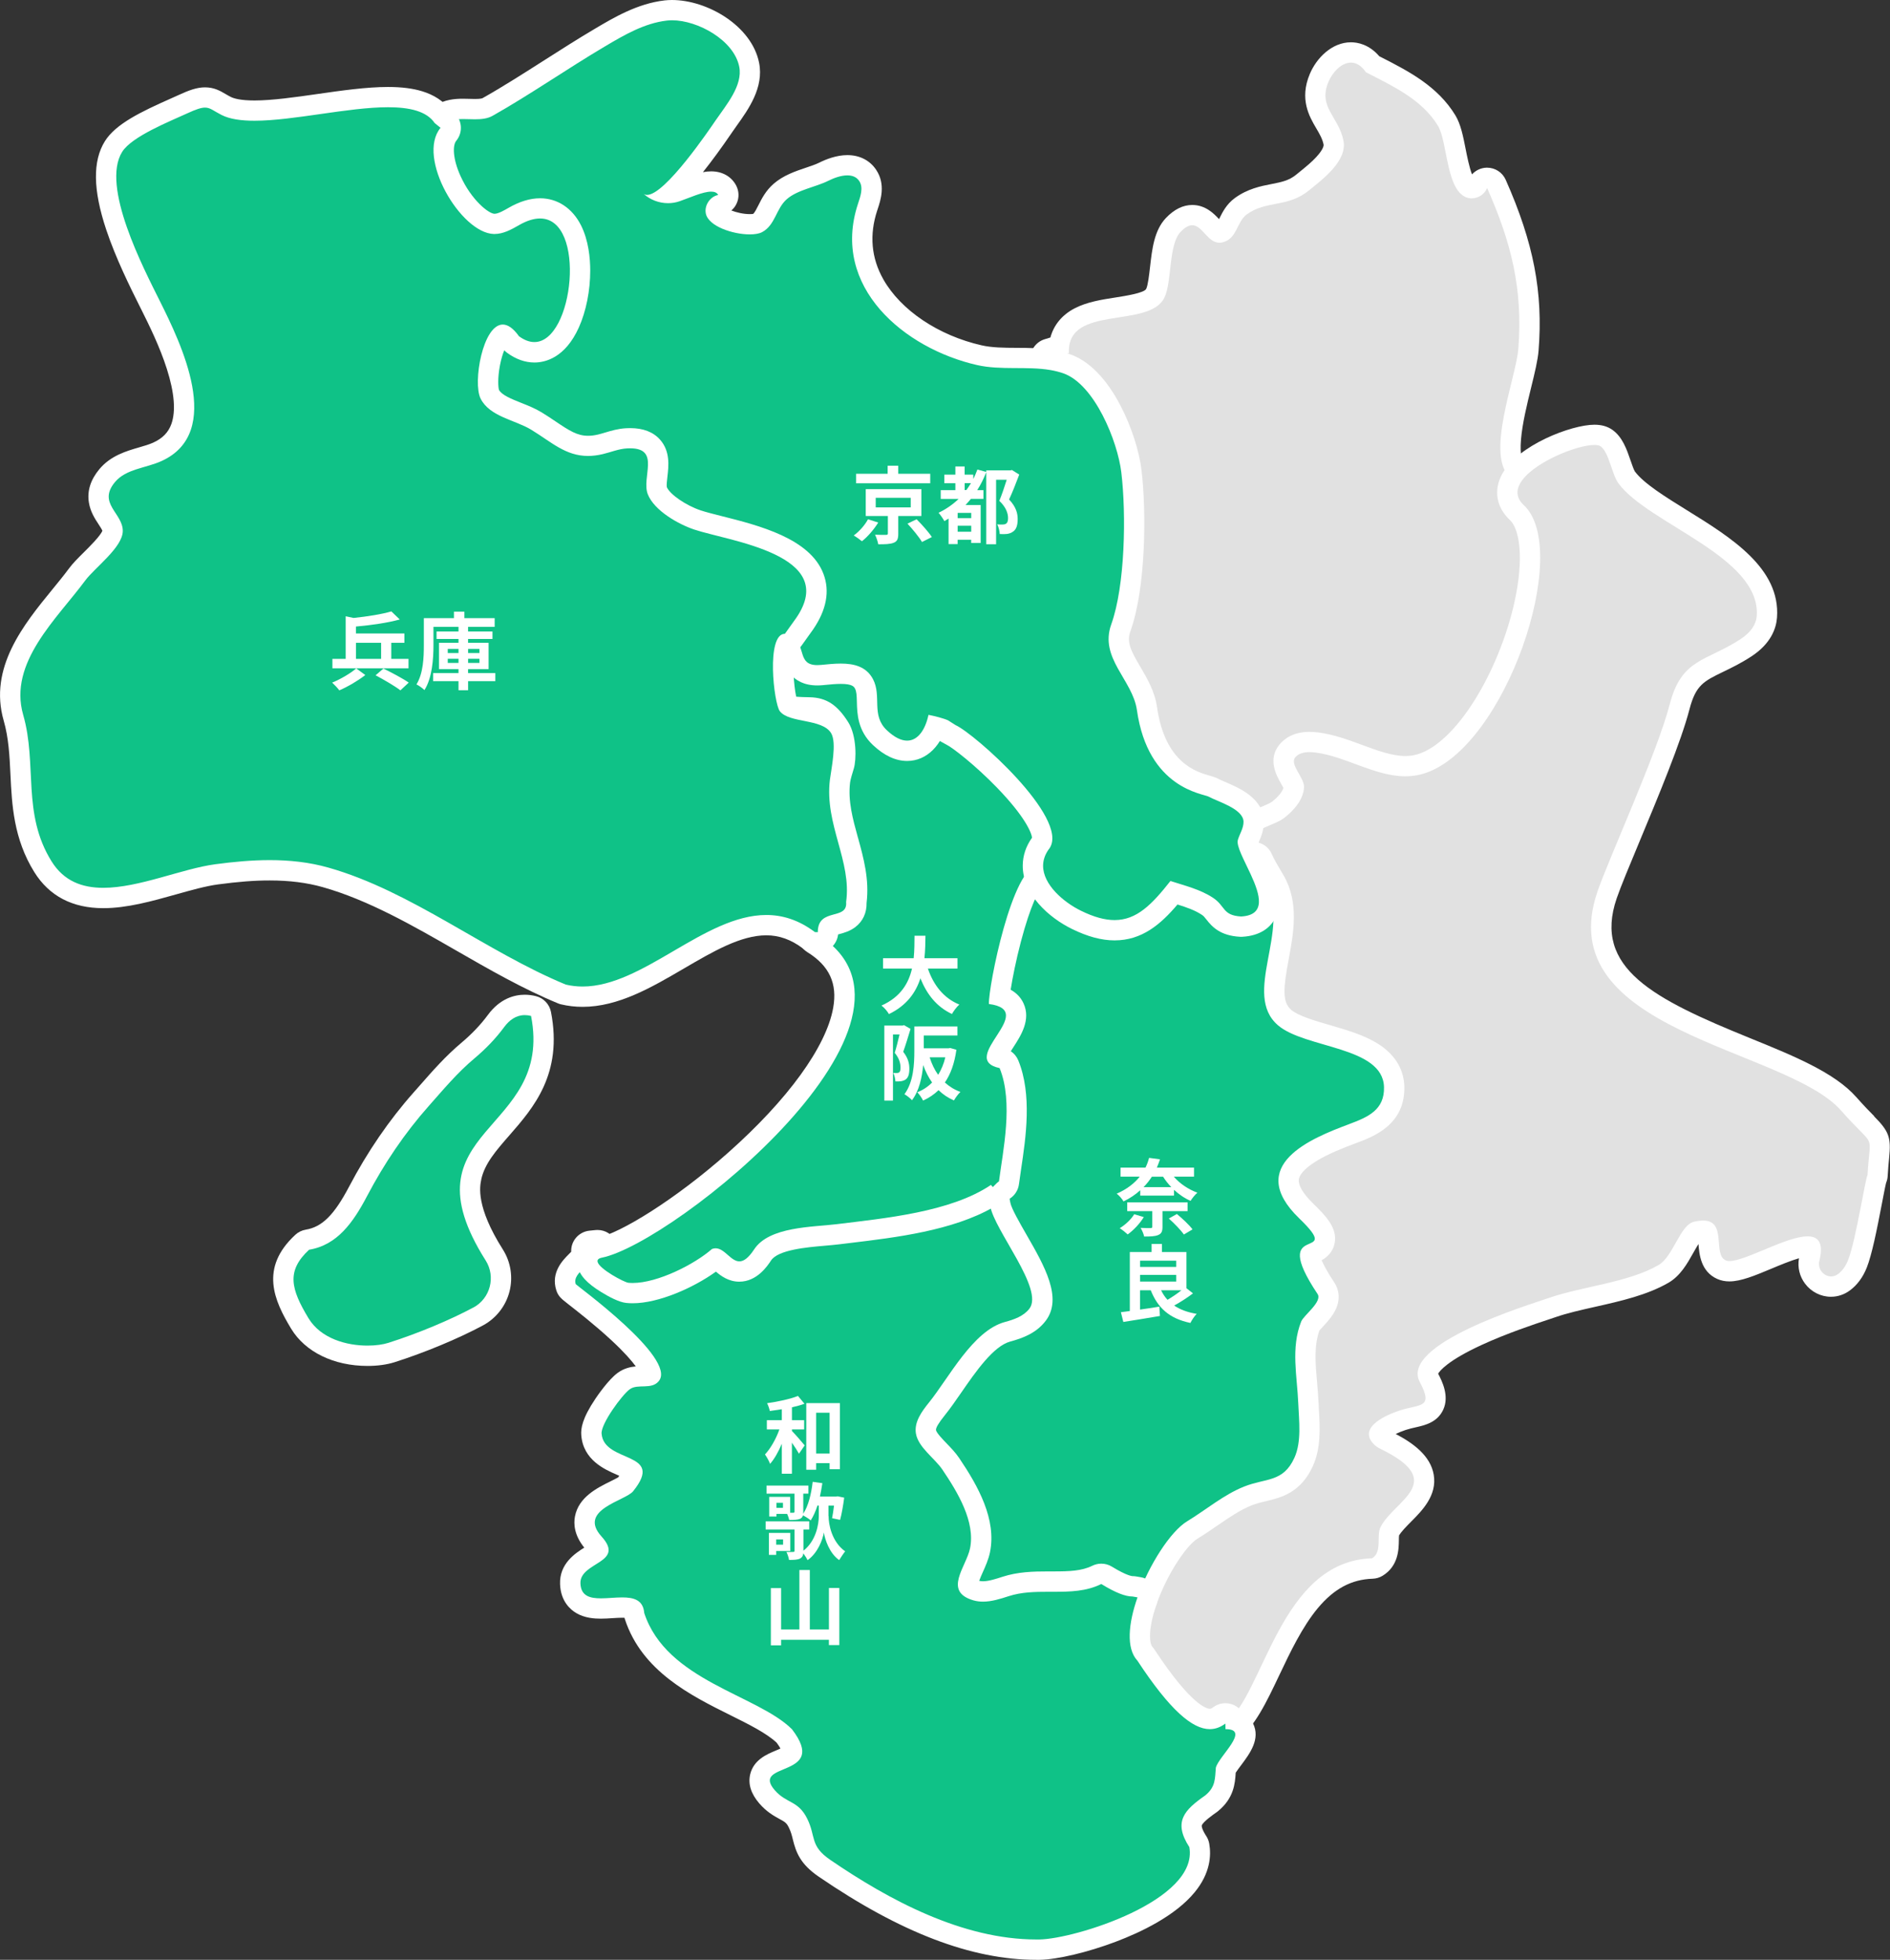
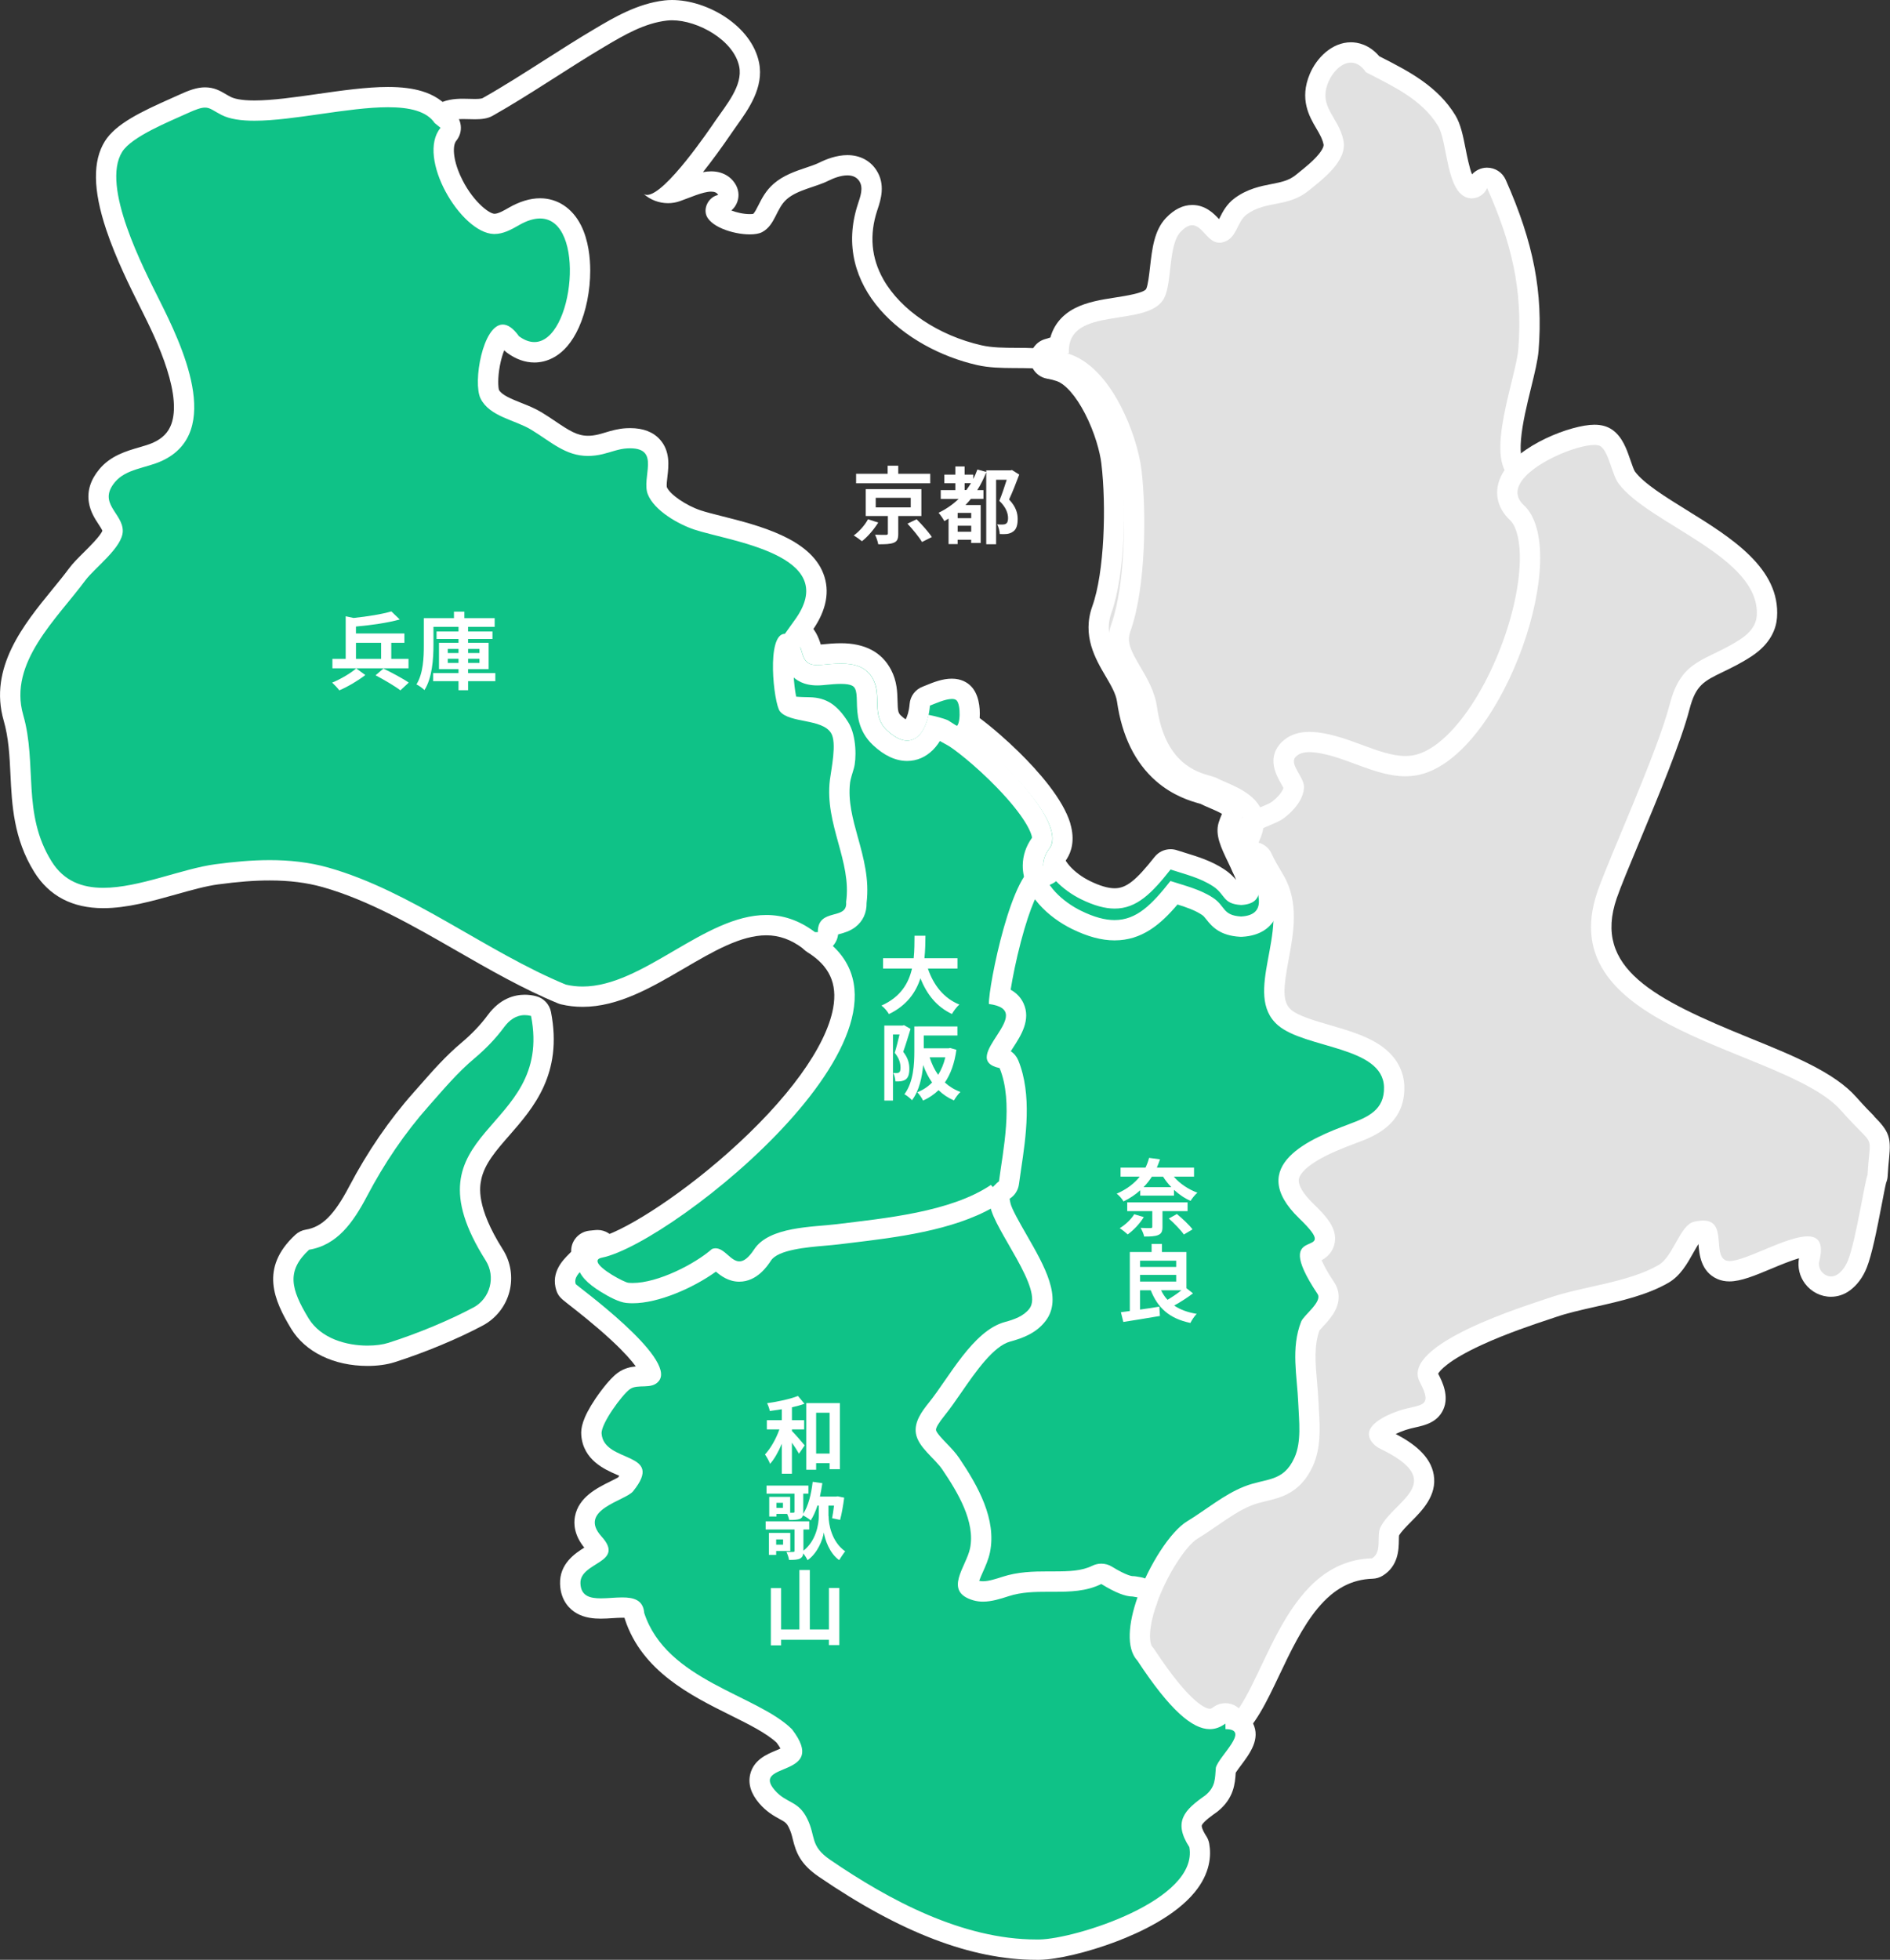
<svg xmlns="http://www.w3.org/2000/svg" id="_レイヤー_2" data-name="レイヤー_2" viewBox="0 0 628.97 652.05">
  <rect x="0" y="0" width="628.97" height="652.05" fill="#333333" stroke="none" />
  <defs>
    <style>
      .cls-1 {
        fill: #fff;
      }

      .cls-2 {
        fill: #e1e1e1;
      }

      .cls-3 {
        fill: #0fc287;
      }
    </style>
  </defs>
  <g id="_デザイン" data-name="デザイン">
    <g>
      <g>
        <g>
          <path class="cls-2" d="M416.32,290.58c-1.28,0-2.5-.73-3.07-1.97-.45-.99-.93-1.97-1.39-2.92-2.29-4.74-3.94-8.17-3.1-11.01.27-.9.62-1.73.93-2.46.42-.99.82-1.92.81-2.59-.32-1.25-5.16-3.31-6.75-3.99-1.14-.49-2.14-.91-2.94-1.35-.2-.07-.47-.14-.81-.23-2.58-.73-7.94-2.24-13.13-6.8-6.32-5.55-10.3-13.74-11.81-24.34-.47-3.31-2.31-6.43-4.26-9.74-3.33-5.66-7.1-12.07-4.12-20.39,4.2-11.67,4.92-34.53,3.18-49.02-1.2-10.07-8.63-27.25-17.09-30.19-1.12-.39-2.34-.7-3.74-.94-1.54-.27-2.69-1.56-2.79-3.12-.1-1.56.89-2.98,2.38-3.44l3.81-1.16c1.15-9.82,11.6-11.44,19.39-12.64,5.5-.85,11.19-1.73,12.64-4.7.85-1.75,1.23-5.11,1.6-8.35.62-5.45,1.26-11.09,4.37-14.37,2.1-2.21,4.17-3.29,6.32-3.29,3.08,0,5.05,2.12,6.63,3.82.78.85,1.86,2,2.42,2,.05,0,.12,0,.19-.02,1.27-.28,1.77-1.09,2.89-3.33.86-1.73,1.94-3.88,4.03-5.42,3.63-2.67,7.48-3.42,10.88-4.08,3.53-.69,6.59-1.28,9.59-3.73.33-.27.67-.55,1.03-.84,3.82-3.08,10.22-8.22,9.35-12.54-.5-2.47-1.64-4.41-2.84-6.46-2.27-3.86-4.84-8.22-1.92-15.1,1.77-4.19,5.73-8.42,10.57-8.42,1.94,0,4.72.71,7.25,3.94.57.29,1.14.59,1.71.88,8.21,4.21,17.52,8.97,22.91,17.86,1.48,2.45,2.21,6.16,2.99,10.09.92,4.66,2.3,11.71,4.96,12.36.11.03.24.04.36.04.82,0,1.71-.57,1.97-1.27.48-1.28,1.69-2.15,3.06-2.19.03,0,.07,0,.1,0,1.33,0,2.54.79,3.09,2.01,9.07,20.44,12.16,36.44,10.66,55.21-.23,2.94-1.23,7.01-2.38,11.71-2.24,9.16-5.99,24.46-1.45,28.2l2.85,1.81c1.5.96,2,2.91,1.15,4.47-.59,1.08-.66,1.85.62,3.04,6.75,6.28,8.34,19.94,4.35,37.48-2.79,12.25-8.07,25.14-14.51,35.37-5.19,8.25-13.62,18.78-24.34,22.12-2.29.71-4.73,1.08-7.23,1.08-6.24,0-12.16-2.19-17.88-4.3-4.33-1.6-8.42-3.12-12.42-3.62-.61-.08-1.14-.11-1.63-.11-.66,0-1.21.07-1.6.21.26.57.69,1.34.99,1.86,1.06,1.88,2.27,4,2.18,6.33-.2,5.63-4.33,10.01-7.76,12.69-1.62,1.27-3.53,2.07-5.37,2.85-2.76,1.16-4.59,2.03-5.01,3.39-.13.42-.29,1.68.96,4.57.73,1.69-.03,3.65-1.7,4.41l-.73.33c-.45.21-.93.31-1.4.31Z" />
          <path class="cls-1" d="M512.1,163.5c1.22-2.99.15-6.47-2.63-8.24l-2.56-1.63c-.25-.33-1.19-1.98-.74-7.38.44-5.33,2-11.71,3.38-17.34,1.19-4.85,2.21-9.04,2.47-12.25,1.54-19.38-1.63-35.85-10.94-56.85-1.09-2.45-3.51-4.02-6.18-4.02-.07,0-.13,0-.2,0-1.88.05-3.61.89-4.83,2.23-.91-2.29-1.69-6.27-2.12-8.45-.83-4.23-1.62-8.22-3.41-11.19-5.89-9.71-15.65-14.71-24.26-19.12-.36-.18-.72-.37-1.08-.55-3.43-3.99-7.29-4.64-9.41-4.64-6.39,0-11.47,5.27-13.68,10.49-3.58,8.43-.15,14.27,2.12,18.12,1.1,1.88,2.06,3.5,2.44,5.41.1.49-.29,1.61-1.66,3.28-1.77,2.16-4.39,4.27-6.5,5.97-.37.3-.72.58-1.05.85-2.35,1.91-4.89,2.41-8.1,3.04-3.56.69-7.99,1.56-12.24,4.68-2.75,2.01-4.08,4.68-5.05,6.63-.06.11-.12.24-.18.37-1.72-1.85-4.52-4.71-8.92-4.71-3.09,0-6.04,1.46-8.77,4.34-3.9,4.1-4.6,10.31-5.28,16.32-.29,2.54-.68,6.03-1.28,7.26-.67,1.37-7.05,2.36-10.12,2.84-4.71.73-9.59,1.49-13.73,3.65-4.16,2.17-6.9,5.52-8.03,9.68l-1.9.58c-2.99.91-4.96,3.76-4.77,6.88.19,3.12,2.5,5.7,5.58,6.24,1.21.21,2.26.48,3.21.81,2.9,1.01,6.4,5.01,9.35,10.72,3.36,6.47,5.06,13.03,5.49,16.68,1.69,14.11,1.03,36.27-3,47.48-3.52,9.81,1.05,17.57,4.38,23.24,1.77,3.01,3.45,5.86,3.83,8.5,1.63,11.42,5.98,20.3,12.92,26.4,5.77,5.06,11.85,6.78,14.44,7.51.16.04.3.08.43.12.86.45,1.82.86,2.91,1.32,1.07.46,2.98,1.27,4.23,2-.02.05-.04.1-.06.15-.35.82-.74,1.74-1.06,2.82-1.21,4.1.78,8.22,3.3,13.44.46.94.93,1.92,1.36,2.87,1.14,2.47,3.58,3.93,6.14,3.93.94,0,1.89-.2,2.8-.61l.73-.33c3.34-1.53,4.85-5.44,3.4-8.82-.45-1.04-.63-1.71-.71-2.11.68-.44,2.03-1.01,2.98-1.41,1.95-.82,4.16-1.76,6.13-3.3,4-3.13,8.81-8.3,9.06-15.23.06-1.65-.29-3.15-.81-4.5,2.77.68,5.69,1.76,8.75,2.89,6,2.22,12.2,4.51,19.05,4.51,2.84,0,5.61-.41,8.24-1.23,19.43-6.04,35.4-34.74,41.14-59.96,2.48-10.89,5.08-30.48-4.97-40.35ZM473.92,257.36c-2.09.65-4.16.93-6.22.93-10.15,0-20.01-6.65-29.87-7.9-.66-.08-1.36-.14-2.05-.14-1.82,0-3.62.4-4.74,1.76-1.93,2.34,3.05,6.73,2.93,9.89-.15,4.15-3.4,7.76-6.47,10.15-3.53,2.76-10.1,3.27-11.53,7.91-.61,1.97.02,4.45,1.08,6.9l-.73.33c-2.22-4.83-4.92-9.55-4.32-11.57.6-2.04,1.92-3.93,1.88-6.06-.09-4.31-8.7-6.69-11.57-8.31-1.82-1.03-20.17-2.62-23.91-28.82-1.44-10.08-12.59-17.25-8.54-28.51,4.63-12.89,5.02-36.66,3.35-50.57-1.23-10.31-8.87-29.33-19.33-32.97-1.39-.48-2.81-.83-4.27-1.08l6.11-1.87c-.74-16.26,26.65-7.92,31.77-18.39,2.6-5.32,1.31-17.59,5.39-21.88,1.54-1.62,2.79-2.23,3.88-2.23,3.35,0,5.13,5.83,9.04,5.83.29,0,.6-.03.92-.1,5.03-1.11,4.72-6.78,8.19-9.32,6.4-4.7,13.67-2.26,20.61-7.92,4.51-3.68,12.93-9.84,11.56-16.66-1.62-8.06-8.57-11.07-4.97-19.57,1.32-3.11,4.28-6.36,7.46-6.36,1.67,0,3.41.9,4.99,3.2,8.85,4.59,18.61,8.98,23.99,17.85,3.27,5.4,2.62,22.16,10.04,23.98.38.09.78.14,1.17.14,2.18,0,4.36-1.4,5.13-3.46,7.99,18.02,11.97,33.59,10.38,53.58-.75,9.57-11.35,36.08-2.42,42.94l3,1.91c-1.3,2.38-1.18,4.85,1.29,7.14,16.13,14.99-6.16,80.85-33.2,89.27Z" />
        </g>
        <g>
          <path class="cls-2" d="M621.32,373.75c-1.43-1.44-3.38-3.42-6.11-6.5-6.7-7.59-20.04-13.01-34.16-18.75-27.47-11.16-55.87-22.7-46.21-50.75,1.35-3.94,4.31-11.02,7.73-19.23,6.1-14.63,13.68-32.83,16.41-43.38,2.48-9.57,6.22-11.38,13-14.66,2.66-1.28,5.67-2.74,8.97-4.89,4.39-2.85,6.76-6.35,7.06-10.39,1.04-14.37-14.57-24.03-28.35-32.56-7.7-4.77-14.97-9.27-18.32-13.81-.63-.85-1.3-2.82-1.9-4.55-1.15-3.34-2.33-6.79-4.85-8.56-1.01-.71-2.32-1.05-3.99-1.05-6.59,0-23.22,6.34-27.74,14.66-2.17,3.97-1.46,8.06,1.95,11.23,4.8,4.46,5.7,16.35,2.36,31.03-6.42,28.21-22.46,48.86-34.27,52.53-1.67.52-3.38.77-5.22.77-5.03,0-10.13-1.89-15.53-3.88-4.5-1.67-9.15-3.39-13.92-3.99-.9-.11-1.71-.17-2.47-.17-3.24,0-5.71,1.01-7.35,2.99-2.57,3.12-.51,6.76.86,9.17.48.84,1.28,2.25,1.31,2.75-.08,2.33-1.97,5.11-5.17,7.62-.91.71-2.33,1.31-3.84,1.95-3.32,1.4-7.46,3.15-8.84,7.62-.78,2.52-.39,5.54,1.21,9.25,1.05,2.41,2.42,4.71,3.53,6.57.36.6.68,1.14.96,1.63,3.28,5.77,1.84,13.48.45,20.94-1.79,9.62-3.65,19.57,4.22,26.33,4.02,3.46,10.16,5.24,16.65,7.12,10.45,3.03,17.31,5.43,17.46,10.96.13,4.98-2.91,6.67-9.41,9.08-8.11,3.02-23.22,8.63-25.46,19.34-1.18,5.63,1.4,11.56,7.66,17.61,1.65,1.59,2.66,2.69,3.27,3.43-1.37.7-3.07,1.91-3.78,4.3-1.06,3.63.64,8.49,5.68,16.17-.5.81-1.69,2.09-2.39,2.84-1.29,1.39-2.4,2.59-2.93,3.91-2.96,7.47-2.3,14.96-1.67,22.2.19,2.13.38,4.33.46,6.44.04.93.09,1.9.15,2.88.27,4.64.57,9.9-1.14,13.65-2,4.4-4.36,4.96-8.63,5.97-1.87.45-3.99.95-6.28,1.86-4.87,1.94-9.23,4.93-13.45,7.83-2.09,1.44-4.06,2.79-6.08,4.01-6.08,3.69-13.77,15.3-17.89,27-4.9,13.95-2.5,20.89.49,24.27,10.98,16.65,19.23,24.08,26.76,24.08,2.54,0,4.96-.85,7.2-2.53,5.11-3.83,8.75-11.49,12.95-20.36,7.42-15.64,15.82-33.36,33.97-33.93.58-.02,1.15-.19,1.65-.49,3.71-2.25,3.77-6.31,3.81-9,.01-.97.04-2.31.27-2.76.95-1.87,2.91-3.84,4.81-5.74,3.49-3.51,7.45-7.49,6.58-12.65-.75-4.43-4.74-8.18-12.95-12.17-.58-.28-1.03-.59-1.36-.95-.49-.52-.61-.86-.59-.93.23-.91,2.81-2.94,7.82-4.62,1.29-.43,2.55-.71,3.66-.96,2.74-.62,5.58-1.26,6.84-4,1.29-2.82-.1-6.15-1.8-9.32-.4-.75-.42-1.39-.09-2.23,1.54-3.85,9.54-10.48,38.93-20.23.95-.31,1.71-.57,2.25-.75,4.05-1.41,8.72-2.46,13.66-3.58,8.24-1.86,16.75-3.78,23.41-7.63,3.14-1.81,5.09-5.29,6.98-8.66,1.08-1.93,2.89-5.15,3.9-5.38.88-.21,1.65-.31,2.26-.31,1.3,0,1.56,0,1.89,4.21.23,3,.55,7.11,4.3,8.75.76.33,1.64.5,2.61.5,3.18,0,7.56-1.83,12.63-3.95,4.79-2,10.23-4.27,13.32-4.27.57,0,.87.09.91.09,0,0,0,0,0,0,0,0,.41.73-.11,3.23-.02.1-.04.2-.08.3-.68,2.34-.24,4.78,1.21,6.7,1.41,1.88,3.62,3,5.9,3,1.55,0,3.06-.51,4.34-1.47,1.9-1.41,3.4-3.46,4.45-6.09,1.73-4.4,3.47-13.46,4.87-20.73.58-3.04,1.24-6.46,1.52-7.38.2-.4.31-.84.34-1.3.15-2.68.34-4.6.5-6.14.59-5.9.25-6.84-4.06-11.2Z" />
          <path class="cls-1" d="M623.72,371.37c-1.4-1.41-3.31-3.35-5.98-6.36-7.22-8.18-20.92-13.75-35.42-19.64-31.96-12.99-52.31-23.24-44.29-46.52,1.32-3.84,4.25-10.88,7.65-19.03,6.14-14.73,13.77-33.05,16.56-43.83,2.09-8.05,4.75-9.34,11.2-12.46,2.75-1.33,5.87-2.83,9.35-5.1,6.62-4.3,8.32-9.43,8.58-12.97,1.18-16.42-15.35-26.65-29.94-35.68-7.09-4.39-14.42-8.92-17.37-12.93-.36-.54-1-2.41-1.43-3.65-1.26-3.67-2.68-7.82-6.08-10.21-1.63-1.13-3.56-1.68-5.95-1.68h0c-7.65,0-25.46,6.78-30.71,16.43-2.92,5.34-1.94,11.07,2.62,15.31,3.16,2.94,4.81,12.67,1.37,27.81-2.54,11.18-7.36,22.92-13.21,32.22-6.05,9.62-12.71,15.95-18.77,17.83-1.34.42-2.72.62-4.22.62-4.43,0-9.25-1.79-14.36-3.67-4.68-1.73-9.52-3.52-14.67-4.17-1.05-.13-1.99-.19-2.9-.19-5.36,0-8.37,2.3-9.96,4.23-4.04,4.91-.96,10.36.53,12.98.24.43.58,1.02.79,1.44-.32,1.12-1.53,2.83-3.8,4.6-.56.44-1.89,1-3.07,1.5-3.55,1.5-8.91,3.76-10.75,9.74-1.03,3.31-.59,7.1,1.33,11.57,1.14,2.63,2.58,5.04,3.74,6.98.34.57.66,1.1.92,1.56,2.67,4.7,1.41,11.48.07,18.66-1.78,9.57-4,21.48,5.33,29.51,4.58,3.94,11.36,5.9,17.91,7.81,8.46,2.45,14.94,4.59,15.03,7.81.06,2.31-.27,3.24-7.21,5.82-8.72,3.24-24.97,9.28-27.59,21.81-1.43,6.84,1.47,13.82,8.62,20.73.23.22.44.42.63.62-.84.96-1.57,2.18-2.03,3.74-1.27,4.34.11,9.36,4.77,16.89-.25.28-.5.55-.71.77-1.46,1.57-2.83,3.05-3.59,4.96-3.25,8.22-2.53,16.47-1.9,23.75.19,2.19.37,4.25.45,6.29.04.95.1,1.93.15,2.94.25,4.25.52,9.06-.84,12.05-1.32,2.89-2.18,3.1-6.34,4.09-1.98.47-4.23,1.01-6.75,2.01-5.22,2.08-9.74,5.18-14.11,8.18-2.05,1.41-3.98,2.74-5.91,3.91-7.68,4.67-15.54,18-19.33,28.77-4.29,12.21-3.95,21.68.98,27.45,11.76,17.8,20.59,25.41,29.46,25.41,3.28,0,6.39-1.08,9.22-3.2,5.79-4.34,9.59-12.35,13.99-21.62,3.56-7.5,7.59-15.99,12.79-22.23,5.38-6.44,11.18-9.55,18.23-9.77,1.16-.04,2.3-.37,3.3-.98,5.3-3.22,5.39-8.82,5.43-11.84,0-.49.02-1.19.06-1.57.79-1.35,2.44-3,4.03-4.61,3.66-3.68,8.68-8.72,7.51-15.6-1.08-6.39-6.97-10.58-12.65-13.56.89-.43,1.99-.89,3.32-1.34,1.12-.37,2.24-.62,3.33-.87,3.04-.69,7.21-1.62,9.17-5.89,2.06-4.5-.33-9.37-1.7-11.96.56-.97,3.19-4.34,14.37-9.51,8.39-3.88,17.83-7.01,22.36-8.51.97-.32,1.74-.58,2.29-.77,3.87-1.35,8.45-2.38,13.3-3.47,8.48-1.91,17.25-3.89,24.36-8.01,3.93-2.28,6.22-6.34,8.23-9.93.5-.89,1.16-2.06,1.73-2.95,0,.03,0,.05,0,.08.25,3.19.71,9.13,6.31,11.58,1.2.52,2.53.79,3.97.79,3.85,0,8.53-1.95,13.93-4.21,2.87-1.2,6.5-2.71,9.23-3.49-.52,3,.19,6.02,2.03,8.46,2.05,2.73,5.26,4.35,8.6,4.35,2.29,0,4.49-.74,6.37-2.15,2.4-1.79,4.27-4.32,5.55-7.52,0-.01.01-.03.02-.04,1.7-4.34,3.29-12.22,5.04-21.33.5-2.6,1.11-5.8,1.39-6.87.3-.71.48-1.47.52-2.25.14-2.6.33-4.48.48-5.99.69-6.9-.01-8.85-5.02-13.91ZM621.52,390.9c-.76,1.03-3.85,21.6-6.5,28.36-.86,2.15-1.99,3.62-3.32,4.62-.75.56-1.55.8-2.33.8-2.49,0-4.69-2.52-3.86-5.39.06-.19.1-.38.14-.58,1.14-5.5-.75-7.36-4.12-7.36-7.06,0-20.59,8.21-25.96,8.21-.49,0-.91-.07-1.26-.22-4.48-1.96.58-13.25-7.54-13.25-.86,0-1.86.13-3.03.4-4.68,1.1-6.88,11.56-11.8,14.41-10.04,5.82-25.39,7.09-36.49,10.94-6.77,2.35-49.72,15.33-42.96,27.99,4.73,8.85,0,7.23-6.79,9.49-3.71,1.24-13.97,5.34-8.64,11.06.66.72,1.49,1.26,2.36,1.68,22.65,11.01,4.55,17.1.02,25.99-1.49,2.94.66,8.3-2.82,10.41-30.8.97-35.91,45.27-48.84,54.96-1.59,1.19-3.29,1.85-5.18,1.85-5.76,0-13.2-6.22-24.08-22.77-3.86-4.12-3-12.51.02-21.08,3.81-10.81,11.01-21.93,16.46-25.24,6.24-3.78,12.21-8.88,19.02-11.59,7.25-2.89,12.98-1.33,16.73-9.57,2.45-5.37,1.52-12.36,1.29-18.07-.37-9.15-2.53-18.41.97-27.27.84-2.12,7.16-6.61,5.44-9.18-16.87-25.23,9.58-9.99-6.1-25.15-18.26-17.65,4.06-26.68,16.63-31.35,6.26-2.33,11.82-4.71,11.61-12.34-.38-13.6-26.22-12.75-35.29-20.55-12.05-10.37,4.35-31.82-3.93-46.39-1.1-1.95-3.04-4.89-4.33-7.87-1.06-2.46-1.69-4.93-1.08-6.9,1.43-4.63,8-5.15,11.53-7.91,3.07-2.4,6.32-6.01,6.47-10.15.12-3.16-4.86-7.55-2.93-9.89,1.12-1.36,2.92-1.76,4.74-1.76.69,0,1.39.06,2.05.14,9.86,1.25,19.72,7.9,29.87,7.9,2.06,0,4.14-.27,6.22-.93,27.05-8.41,49.33-74.27,33.2-89.27-2.46-2.29-2.59-4.75-1.29-7.14,3.67-6.75,18.73-12.9,24.78-12.9.91,0,1.62.14,2.05.44,2.8,1.98,3.76,9.37,5.96,12.35,9.96,13.52,47.43,24.41,46.01,44.11-.2,2.72-1.81,5.39-5.53,7.8-11.39,7.41-19.45,6.26-23.41,21.53-4.17,16.15-20.21,51.17-24.06,62.36-16.07,46.67,62.58,51.92,81.04,72.83,11.94,13.53,9.67,6.4,8.84,21.42Z" />
        </g>
        <g>
          <path class="cls-3" d="M327.12,536.24c-1.44,0-2.83-.19-4.12-.57-3.46-1.01-5.77-2.73-6.88-5.13-1.78-3.86.07-7.98,1.7-11.63.71-1.58,1.44-3.21,1.7-4.46,1.49-7.3-3.58-16.06-8.72-23.67-.73-1.07-1.86-2.25-3.06-3.49-2.64-2.74-5.63-5.84-6.27-9.92-.79-5.1,2.2-9.33,5.07-12.89,1.56-1.94,3.26-4.39,5.05-6.99,5.98-8.65,12.76-18.46,21.96-20.94,2.54-.68,5.06-1.54,6.35-3.22.09-.12.82-1.26-.96-5.74-1.42-3.56-3.82-7.74-6.15-11.78-3.19-5.54-5.94-10.32-6.56-13.98-.06-.36-.16-.83-.27-1.36-.73-3.52-1.23-6.37-.43-8.42.17-.41.51-1.23,2.45-3.27.5-.53.93-.97,1.33-1.34.17-1.2.36-2.46.55-3.78,1.32-8.79,3.09-20.66.25-29.34-2.32-.83-3.86-2.16-4.61-3.98-1.55-3.76,1.01-7.72,3.28-11.21.94-1.45,2.46-3.8,2.64-4.85-.3-.17-1.06-.5-2.73-.71-1.64-.22-2.89-1.59-2.94-3.25-.14-4.85,5.79-38.16,14.35-46.97,1.71-1.76,3.57-2.66,5.52-2.66.4,0,.8.04,1.2.12h.43c1.85.05,3.32,1.56,3.31,3.41-.03,4.39,5.34,9.32,10.66,11.93,3.81,1.87,7,2.78,9.74,2.78,5.67,0,9.82-3.94,15.94-11.72.65-.83,1.64-1.29,2.65-1.29.35,0,.7.05,1.05.17.95.31,1.9.6,2.85.89,4.07,1.25,8.28,2.55,12.14,5.1,2,1.31,3.1,2.73,3.91,3.77,1.04,1.34,1.34,1.72,3.58,1.87,1.49-.11,2.22-.46,2.39-.73.28-.46.62-2.21-2.21-8.39-.37-.82-.41-1.75-.1-2.59.31-.84.95-1.52,1.76-1.89l.73-.33c.44-.2.92-.3,1.4-.3.41,0,.82.07,1.21.22.85.32,1.53.98,1.89,1.81.87,2.01,2.13,4.11,3.14,5.79.39.64.74,1.24,1.04,1.76,4.5,7.92,2.76,17.27,1.22,25.52-1.83,9.8-2.6,16.03,1.98,19.97,2.91,2.5,8.61,4.16,14.13,5.76,10.33,3,22.03,6.39,22.33,17.26.28,10.36-8.2,13.51-13.81,15.6-5.9,2.19-19.72,7.33-21.2,14.39-.67,3.21,1.26,7.04,5.74,11.37,4.4,4.25,6.68,7.11,6.15,10.02-.45,2.51-2.63,3.46-3.81,3.97-.36.16-.96.42-1.1.57,0,.02-.66,2.2,5.32,11.14,2.61,3.9-1.07,7.87-3.51,10.5-.56.6-1.4,1.51-1.63,1.88-2.33,5.96-1.78,12.32-1.19,19.05.19,2.2.39,4.48.49,6.76.04.9.09,1.82.14,2.77.31,5.42.67,11.57-1.73,16.84-3.37,7.4-8.37,8.59-13.21,9.74-1.72.41-3.51.83-5.35,1.57-4.17,1.66-8.21,4.44-12.12,7.12-2.08,1.43-4.22,2.9-6.4,4.22-4.13,2.51-11.05,12.2-15.02,23.47-.48,1.37-1.77,2.26-3.18,2.26-.19,0-.37-.01-.56-.05l-1.4-.24c-2.76-.08-6.07-1.28-10.31-3.73-4.93,1.99-10.01,2.16-15.58,2.16h-1.84c-4.45,0-8.43.1-12.12,1.29-2.72.88-6.1,1.99-9.6,1.99Z" />
          <path class="cls-1" d="M467.35,361.49c-.12-4.29-1.92-10.35-9.81-14.84-4.43-2.52-9.78-4.07-14.96-5.58-4.93-1.43-10.51-3.05-12.87-5.07-3.1-2.67-2.61-7.39-.86-16.79,1.64-8.82,3.51-18.82-1.6-27.81-.3-.54-.67-1.15-1.07-1.82-.96-1.6-2.15-3.6-2.94-5.41-.72-1.66-2.08-2.97-3.78-3.62-.78-.3-1.6-.45-2.42-.45-.96,0-1.92.2-2.81.61l-.73.33c-1.63.75-2.9,2.11-3.52,3.79-.63,1.68-.56,3.54.19,5.17.5,1.09.88,2,1.17,2.75-.87-1.04-2.08-2.3-3.9-3.5-4.26-2.81-8.7-4.18-13-5.5-.93-.29-1.86-.57-2.8-.88-.69-.23-1.4-.33-2.1-.33-2.03,0-4,.92-5.31,2.57-6.23,7.9-9.46,10.43-13.29,10.43-2.19,0-4.97-.82-8.25-2.43-5.19-2.55-8.79-6.72-8.78-8.88.03-3.7-2.92-6.73-6.62-6.81h-.17c-.51-.09-1.02-.13-1.53-.13-1.99,0-4.99.64-7.94,3.68-9.52,9.8-15.46,43.99-15.3,49.42.08,2.69,1.74,5.02,4.12,6.03-.2.31-.38.6-.55.85-2.58,3.98-5.8,8.94-3.57,14.34.69,1.67,2.09,3.7,4.93,5.15,1.99,7.82.4,18.41-.79,26.38-.14.92-.27,1.81-.4,2.67-.2.21-.41.43-.6.64-2.09,2.19-2.73,3.37-3.09,4.24-.01.03-.03.07-.04.1-1.14,2.91-.59,6.26.26,10.34.1.48.2.97.25,1.23.72,4.27,3.61,9.3,6.97,15.12,1.88,3.26,3.82,6.64,5.19,9.61,1.15,2.5,1.52,3.93,1.64,4.64-1.12.77-3.23,1.33-4.01,1.54-10.4,2.8-17.87,13.6-23.87,22.28-1.76,2.54-3.42,4.95-4.9,6.78-2.4,2.98-6.87,8.53-5.78,15.53.8,5.14,4.33,8.8,7.17,11.75,1.1,1.14,2.13,2.21,2.7,3.04,2.87,4.25,9.61,14.21,8.21,21.11-.18.89-.86,2.41-1.47,3.75-1.74,3.87-4.11,9.17-1.68,14.43,1.54,3.32,4.56,5.66,9,6.95,1.6.47,3.3.7,5.07.7,4.04,0,7.86-1.25,10.65-2.15,3.22-1.04,6.92-1.13,11.07-1.13h.91s.93,0,.93,0c4.23,0,9.75,0,15.28-1.84,4.03,2.18,7.3,3.26,10.27,3.39l1.19.2c.38.06.75.09,1.13.09,2.82,0,5.41-1.78,6.37-4.51,3.55-10.08,10.01-19.53,13.59-21.7,2.26-1.37,4.44-2.87,6.56-4.32,3.93-2.7,7.64-5.25,11.46-6.77,1.61-.64,3.2-1.02,4.88-1.42,4.83-1.15,11.44-2.72,15.5-11.63,2.75-6.04,2.35-12.91,2.03-18.44-.05-.93-.11-1.83-.14-2.7-.1-2.36-.3-4.68-.5-6.92-.54-6.15-1.05-11.97.81-17.1.28-.33.77-.86,1.12-1.23,1.17-1.26,2.5-2.7,3.53-4.35,3.14-5.04,1.26-8.9.31-10.33-2.48-3.71-3.66-6.06-4.23-7.44,1.63-.91,3.76-2.6,4.34-5.77.88-4.85-2.71-8.78-7.13-13.05-3.44-3.33-5.18-6.33-4.78-8.25.21-1.02,1.28-3.17,6.02-6.04,3.83-2.32,8.53-4.19,13.05-5.87,5.72-2.13,16.35-6.08,16.01-18.86ZM448.99,374.01c-12.57,4.67-34.89,13.7-16.63,31.35,15.68,15.16-10.77-.09,6.1,25.15,1.72,2.57-4.6,7.06-5.44,9.18-3.5,8.86-1.34,18.12-.97,27.27.23,5.71,1.16,12.7-1.29,18.07-3.76,8.25-9.48,6.68-16.73,9.57-6.81,2.71-12.78,7.81-19.02,11.59-5.44,3.31-12.65,14.42-16.46,25.24l-1.65-.28c-2.37,0-5.65-1.23-10.4-4.16-4.96,2.46-10.36,2.59-15.81,2.59-.61,0-1.23,0-1.85,0-4.46,0-8.91.08-13.16,1.46-2.77.9-5.69,1.82-8.56,1.82-1.07,0-2.13-.13-3.18-.43-10.2-2.97-2.38-11.16-1.12-17.3,1.8-8.86-4.11-18.66-9.23-26.24-2.55-3.77-8.06-7.4-8.79-12.04-.59-3.79,1.96-7.27,4.36-10.25,6.59-8.17,14.61-23.92,25.26-26.78,3.05-.82,6.24-1.93,8.15-4.43,4.97-6.46-11.66-26.06-13.02-34.12-.3-1.8-1.52-6.36-.88-7.99.17-.41.94-1.32,1.75-2.17.91-.97,1.87-1.86,2.02-1.86.01,0,.02,0,.02.02,1.3-10.1,4.9-26.32.22-37.74-14.35-3.08,13.37-19.1-3.57-21.33-.17-5.82,7.82-46.15,16.49-46.15.26,0,.52.04.78.11l.79.02c-.05,6.3,6.79,12.16,12.55,14.99,4.38,2.15,8.03,3.13,11.23,3.13,7.36,0,12.4-5.14,18.6-13,4.94,1.61,9.88,2.77,14.17,5.6,4.16,2.74,3.1,5.85,9.34,6.21,8.42-.46,6.28-7.3,3.24-13.92l.73-.33c1.3,2.98,3.23,5.93,4.33,7.87,8.28,14.56-8.12,36.02,3.93,46.39,9.07,7.79,34.9,6.94,35.29,20.55.21,7.63-5.35,10.01-11.61,12.34Z" />
        </g>
        <g>
          <path class="cls-3" d="M344.89,648.67c-20.79,0-43.84-8.85-70.47-27.06-5.65-3.86-6.48-7.21-7.27-10.45-.36-1.48-.71-2.87-1.56-4.6-1.26-2.55-2.56-3.26-4.51-4.33-1.68-.92-3.76-2.05-5.81-4.43-.75-.87-3.05-3.53-2.3-6.68.75-3.17,3.8-4.45,6.5-5.57,1.64-.68,3.88-1.62,4.12-2.53.07-.26.26-1.72-2.56-5.46-3.76-3.64-9.96-6.72-16.51-9.98-13.17-6.54-28.09-13.96-33.32-29.88-.08-.26-.14-.52-.16-.79-.1-1.25-.16-2.07-3.96-2.07-1.05,0-2.18.07-3.38.15-1.23.08-2.51.16-3.74.16-8.16,0-10.03-4.48-10.17-8.23-.18-4.99,3.93-7.56,6.65-9.27.91-.57,2.4-1.5,2.72-2.01-.05-.19-.28-.87-1.46-2.18-2.51-2.77-3.53-5.57-3.01-8.31.91-4.78,5.98-7.28,10.05-9.3,1.18-.58,2.95-1.46,3.37-1.88,2.55-3.17,2.37-4.27,2.37-4.28-.25-.59-2.63-1.63-3.91-2.19-3.69-1.6-9.26-4.03-9.73-10.3-.39-5.15,7.94-15.69,10.75-17.74,2.04-1.49,4.37-1.55,6.24-1.6,1.66-.04,2.47-.11,2.8-.53.04-.18,1.19-5.39-25.42-26.11-2.22-1.73-2.51-1.95-2.84-3-1.25-3.99,1.51-6.75,3.34-8.58,1.16-1.16,2.04-2.09,1.9-2.59-.26-.96-.09-1.99.47-2.81.56-.82,1.46-1.35,2.45-1.45l2.01-.2c.11-.01.22-.02.34-.02,1.45,0,2.74.93,3.2,2.3.99,1.28,5.9,4.18,7.56,4.73.3.02.62.04.95.04,6.99,0,18.51-5.53,24.14-10.47.31-.27.66-.48,1.04-.62.78-.29,1.58-.44,2.38-.44,2.79,0,4.81,1.76,6.28,3.05.47.41,1.22,1.07,1.62,1.26.25-.15.97-.69,2.12-2.44,5.05-7.69,16.84-8.71,25.44-9.44,1.61-.14,3.13-.27,4.42-.43,1.25-.15,2.53-.31,3.84-.47,15.28-1.84,34.3-4.13,46.03-12.04.58-.39,1.23-.58,1.89-.58.94,0,1.87.39,2.53,1.14l.63.71c1.17,1.31,1.13,3.3-.08,4.57-.49.51-.81.89-1,1.13-.01,1.06.48,3.44.71,4.51.13.64.25,1.2.32,1.62.42,2.47,3.13,7.17,5.75,11.73,5.69,9.88,11.07,19.22,6.62,25.01-2.52,3.28-6.45,4.69-9.96,5.63-6.8,1.83-13.09,10.94-18.15,18.26-1.87,2.7-3.63,5.26-5.35,7.39-2.05,2.54-4.02,5.23-3.65,7.61.31,1.96,2.41,4.15,4.45,6.26,1.35,1.4,2.74,2.84,3.79,4.4,10.57,15.64,10.86,23.34,9.75,28.81-.41,1.99-1.29,3.97-2.15,5.88-.94,2.09-2.22,4.96-1.73,6.03.24.51,1.22,1.06,2.64,1.48.69.2,1.42.3,2.23.3,2.43,0,5.13-.88,7.51-1.66,4.63-1.5,9.37-1.63,14.21-1.63h1.84c5.55,0,10.13-.16,14.31-2.23.47-.24.99-.35,1.5-.35.62,0,1.23.17,1.77.5,4.91,3.02,7.4,3.65,8.63,3.65.19,0,.38.02.56.05l1.65.28c.98.17,1.84.76,2.35,1.61s.61,1.9.28,2.84c-2.91,8.27-3.19,15.03-.74,17.65.13.14.25.29.36.45,11.55,17.56,17.94,21.25,21.26,21.25,1.08,0,2.08-.38,3.16-1.18.59-.44,1.31-.67,2.02-.67.5,0,1.01.11,1.48.34.82.4,1.44,1.11,1.72,1.96,1.38.47,2.38,1.31,2.98,2.5,1.68,3.35-1.03,6.96-3.65,10.45-.83,1.1-2.05,2.74-2.38,3.49-.03.32-.05.64-.07.95-.2,3.05-.46,6.84-4.67,10.25-.06.05-.12.1-.19.14-6.9,4.83-8.13,6.81-4.39,12.58.25.38.41.8.49,1.25.82,4.61-.58,9.15-4.15,13.48-10.64,12.9-39.26,21.07-49.01,21.22-.36,0-.72,0-1.08,0Z" />
          <path class="cls-1" d="M417,573.34c-.53-1.06-1.57-2.54-3.53-3.58-.66-1.01-1.58-1.85-2.71-2.4-.94-.46-1.95-.68-2.96-.68-1.43,0-2.86.46-4.05,1.34-.68.51-1.01.51-1.13.51-.91,0-6.09-.95-18.44-19.73-.21-.32-.45-.63-.71-.91-.67-.71-1.83-4.85,1.46-14.22.66-1.88.46-3.96-.56-5.67-1.01-1.72-2.73-2.9-4.7-3.23l-1.65-.28c-.37-.06-.75-.09-1.12-.09-.07,0-1.79-.04-6.86-3.15-1.08-.67-2.31-1-3.54-1-1.03,0-2.05.23-3,.7-3.52,1.74-7.7,1.88-12.8,1.88h-.91s-.93,0-.93,0c-5.12,0-10.15.14-15.25,1.79-2.05.67-4.59,1.49-6.48,1.49-.48,0-.9-.05-1.27-.16.33-.92.85-2.08,1.21-2.88.89-1.98,1.89-4.23,2.38-6.58,2.24-10.98-3.93-22.03-10.25-31.38-1.22-1.8-2.71-3.35-4.16-4.85-1.19-1.24-3.41-3.53-3.55-4.44-.11-.73.88-2.4,2.95-4.97,1.79-2.22,3.59-4.82,5.5-7.58,4.74-6.86,10.65-15.41,16.26-16.92,4.05-1.09,8.62-2.75,11.75-6.84,5.82-7.58-.38-18.34-6.37-28.75-2.12-3.69-5.03-8.74-5.35-10.61-.09-.51-.2-1.08-.34-1.74-.13-.61-.37-1.76-.51-2.68,2.37-2.55,2.42-6.48.11-9.09l-.63-.71c-1.33-1.49-3.18-2.27-5.06-2.27-1.31,0-2.62.38-3.78,1.16-11.06,7.46-29.62,9.69-44.55,11.49-1.32.16-2.6.31-3.85.47-1.23.15-2.72.28-4.3.42-9.16.79-21.64,1.86-27.71,10.56-1.7-1.38-4.16-3-7.47-3-1.21,0-2.41.22-3.57.66-.76.29-1.47.71-2.08,1.24-5.08,4.45-15.75,9.63-21.91,9.63-.07,0-.14,0-.21,0-1.43-.63-4.32-2.32-5.46-3.31-1.13-2.27-3.46-3.75-6.05-3.75-.22,0-.45.01-.67.03l-2.01.2c-1.98.2-3.78,1.26-4.91,2.9-.84,1.22-1.24,2.66-1.18,4.11-.25.27-.56.58-.8.82-1.96,1.96-6.03,6.04-4.18,11.95.66,2.08,1.71,2.89,4,4.68,2.89,2.25,8.91,6.94,14.39,12.03,4.33,4.02,6.74,6.83,8.08,8.67-1.83.18-3.99.66-6.02,2.15-3.03,2.21-6.67,7.5-7.37,8.54-4.52,6.71-4.91,10.03-4.75,12.17.62,8.3,7.86,11.45,11.75,13.14.27.12.59.25.9.4-.12.16-.25.34-.39.52-.54.34-1.7.91-2.49,1.3-4.5,2.22-10.65,5.27-11.87,11.7-.47,2.47-.27,6.22,3.1,10.38-3,1.88-8.31,5.34-8.06,12.15.21,5.72,3.46,8.49,5.39,9.62,2.82,1.67,6.01,1.86,8.16,1.86,1.34,0,2.67-.08,3.96-.17,1.14-.07,2.22-.14,3.17-.14.3,0,.55,0,.76.02.04.17.09.34.15.51,5.67,17.27,21.94,25.36,35.02,31.86,6.2,3.08,12.06,5.99,15.48,9.2.6.81,1,1.45,1.26,1.93-.54.25-1.14.5-1.59.69-2.93,1.22-7.35,3.07-8.49,7.91-.75,3.2.27,6.45,3.03,9.66,2.45,2.84,4.94,4.2,6.75,5.19,1.82,1,2.31,1.26,3.1,2.86.69,1.39.98,2.56,1.31,3.91,1.06,4.29,2.44,8.19,8.65,12.43,27.21,18.61,50.88,27.65,72.37,27.65.38,0,.75,0,1.13,0,5.86-.09,16.01-2.5,25.27-6,8.43-3.18,19.84-8.62,26.29-16.45,5.27-6.39,5.56-12.35,4.87-16.22-.16-.89-.49-1.74-.99-2.5-1.34-2.06-1.61-3.28-1.47-3.6.57-1.3,3.76-3.53,4.96-4.37.13-.09.26-.19.38-.29,5.36-4.35,5.7-9.35,5.92-12.66,0-.06,0-.12.01-.17.42-.66,1.21-1.71,1.77-2.46,2.93-3.91,6.58-8.78,3.97-13.99ZM404.62,588.11c-.32,3.49.02,6.37-3.54,9.26-6.83,4.78-10.81,8.67-5.28,17.19,3.15,17.77-38.11,30.55-49.88,30.73-.34,0-.69,0-1.03,0-24.67,0-49.1-13.17-68.56-26.47-6.94-4.74-4.7-7.68-7.72-13.76-3.01-6.08-6.9-4.95-10.8-9.46-8.26-9.57,18.29-3.89,5.74-20.27-11.63-11.53-41.74-16.05-49.16-38.67-.34-4.36-3.52-5.18-7.32-5.18-2.31,0-4.85.31-7.12.31-3.67,0-6.64-.8-6.79-4.97-.26-7.22,15.11-6.69,7.03-15.6-8.09-8.92,7.93-11.86,10.5-15.06,10.88-13.48-9.73-9.14-10.49-19.18-.25-3.27,6.77-12.86,9.38-14.76,2.69-1.97,7.32.32,9.72-2.79,5.9-7.63-27.59-31.81-27.71-32.2-1.3-4.14,6.58-6.3,5.28-11.04l2.01-.2c.52,2.41,8.88,6.86,10.23,6.99.48.05.97.07,1.48.07,8.28,0,20.52-6.17,26.37-11.31.41-.16.81-.23,1.19-.23,3.01,0,5.06,4.35,7.93,4.35,1.38,0,2.96-1.01,4.92-4,5.01-7.62,19.51-7.39,27.45-8.37,15.86-1.96,37.88-3.98,51.34-13.06l.63.71c-.81.85-1.58,1.76-1.75,2.17-.64,1.62.58,6.18.88,7.99,1.36,8.06,17.99,27.66,13.02,34.12-1.92,2.5-5.1,3.61-8.15,4.43-10.65,2.87-18.66,18.62-25.26,26.78-2.4,2.98-4.95,6.46-4.36,10.25.72,4.64,6.24,8.27,8.79,12.04,5.13,7.58,11.04,17.38,9.23,26.24-1.26,6.13-9.08,14.33,1.12,17.3,1.04.3,2.11.43,3.18.43,2.87,0,5.79-.92,8.56-1.82,4.25-1.38,8.71-1.46,13.16-1.46.62,0,1.23,0,1.85,0,5.44,0,10.84-.12,15.81-2.59,4.75,2.92,8.03,4.16,10.4,4.16l1.65.28c-3.01,8.57-3.88,16.96-.02,21.08,10.88,16.55,18.32,22.77,24.08,22.77,1.89,0,3.59-.67,5.18-1.85l.04,1.85h.07c8.43,0-2.32,9-3.28,12.83Z" />
        </g>
        <g>
          <g>
-             <path class="cls-3" d="M210.56,430.24c-.63,0-1.24-.03-1.82-.09-2.09-.21-12.24-5.17-13.2-9.64-.25-1.14-.04-2.29.58-3.24.72-1.1,1.9-1.82,3.5-2.14,7.64-1.54,25.98-12.25,44.94-29.07,20.45-18.15,33.59-36.41,36.05-50.09,1.71-9.54-1.61-16.75-10.16-22.04-.92-.57-1.51-1.54-1.59-2.62-.03-.41-.05-.79-.05-1.16,0-7.01,5.33-8.45,7.88-9.14.48-.13,1.16-.32,1.55-.48,0-.02,0-.04,0-.07-.03-.26-.02-.53.02-.79.86-6.03-.78-11.98-2.51-18.28-1.91-6.94-3.89-14.12-2.9-22.27.22-1.82.9-4.04,1.61-6.39.73-2.41,1.64-5.41,1.58-6.73-.06-1.36.23-2.38.64-3.14-1.57-.63-5.59-.7-7.47-.73-5.05-.09-9.82-.17-12.32-3.36-1.96-2.5-2.67-10.09-2.84-12.35-.35-4.67-.37-11.05,1.53-14.95,1.66-3.42,4.26-3.93,5.65-3.93,1.49,0,3.05.57,4.62,1.69,2.79,1.99,3.6,4.69,4.18,6.66q.61,2.04,1.95,2.04c.28,0,.59-.02.92-.05l.8-.08c1.88-.18,4-.39,6.11-.39,2.48,0,10.02,0,13.7,6.99,1.64,3.12,1.72,6.21,1.79,8.94.08,3.37.22,5.36,2.16,7.18,2.34,2.2,3.78,2.53,4.42,2.53,1.93,0,3.8-3.83,4.18-8.53.1-1.3.95-2.43,2.17-2.89.21-.08.49-.19.81-.33,2.6-1.07,5.33-2.11,7.7-2.11,2,0,3.22.78,3.9,1.43,2.08,2.03,2.33,6.81,1.77,9.88,8.83,6.06,27.09,22.96,30.53,34.45,1.06,3.54.81,6.57-.74,9-.05.07-.1.15-.15.22-.04.05-.11.15-.11.15-.09.1-.17.22-.24.33-.8,1.13-1.19,2.24-1.2,3.41,0,.9-.38,1.77-1.03,2.39-.63.61-1.48.95-2.35.95-.02,0-.86-.02-.86-.02-.23,0-.46-.03-.69-.09-1.13.53-4.61,4.86-8.64,19.52-2.25,8.19-3.75,16.31-4.28,20.53,1.85.59,3.9,1.71,4.91,3.88,1.75,3.8-.86,7.84-3.17,11.4-.89,1.37-2.48,3.83-2.65,4.89.21.12.69.34,1.6.54,1.09.23,1.99.99,2.42,2.02,4.3,10.5,2.24,24.32.73,34.4-.27,1.81-.53,3.51-.72,5.05-.14,1.12-.82,2.05-1.75,2.55-.26.24-.69.65-1.18,1.17-.64.68-1.53,1.06-2.46,1.06h-.05c-.21,0-.41-.02-.61-.06-13.06,7.83-31.84,10.1-47.08,11.93-1.31.16-2.58.31-3.82.46-1.41.18-3,.31-4.67.46-7.22.62-17.12,1.47-20.37,6.42-1.56,2.37-4.06,5.53-7.75,5.53-2.68,0-4.57-1.65-6.08-2.97-.47-.41-1.2-1.04-1.64-1.29-6.16,5.01-18.57,11.44-27.76,11.44Z" />
+             <path class="cls-3" d="M210.56,430.24c-.63,0-1.24-.03-1.82-.09-2.09-.21-12.24-5.17-13.2-9.64-.25-1.14-.04-2.29.58-3.24.72-1.1,1.9-1.82,3.5-2.14,7.64-1.54,25.98-12.25,44.94-29.07,20.45-18.15,33.59-36.41,36.05-50.09,1.71-9.54-1.61-16.75-10.16-22.04-.92-.57-1.51-1.54-1.59-2.62-.03-.41-.05-.79-.05-1.16,0-7.01,5.33-8.45,7.88-9.14.48-.13,1.16-.32,1.55-.48,0-.02,0-.04,0-.07-.03-.26-.02-.53.02-.79.86-6.03-.78-11.98-2.51-18.28-1.91-6.94-3.89-14.12-2.9-22.27.22-1.82.9-4.04,1.61-6.39.73-2.41,1.64-5.41,1.58-6.73-.06-1.36.23-2.38.64-3.14-1.57-.63-5.59-.7-7.47-.73-5.05-.09-9.82-.17-12.32-3.36-1.96-2.5-2.67-10.09-2.84-12.35-.35-4.67-.37-11.05,1.53-14.95,1.66-3.42,4.26-3.93,5.65-3.93,1.49,0,3.05.57,4.62,1.69,2.79,1.99,3.6,4.69,4.18,6.66q.61,2.04,1.95,2.04c.28,0,.59-.02.92-.05l.8-.08c1.88-.18,4-.39,6.11-.39,2.48,0,10.02,0,13.7,6.99,1.64,3.12,1.72,6.21,1.79,8.94.08,3.37.22,5.36,2.16,7.18,2.34,2.2,3.78,2.53,4.42,2.53,1.93,0,3.8-3.83,4.18-8.53.1-1.3.95-2.43,2.17-2.89.21-.08.49-.19.81-.33,2.6-1.07,5.33-2.11,7.7-2.11,2,0,3.22.78,3.9,1.43,2.08,2.03,2.33,6.81,1.77,9.88,8.83,6.06,27.09,22.96,30.53,34.45,1.06,3.54.81,6.57-.74,9-.05.07-.1.15-.15.22-.04.05-.11.15-.11.15-.09.1-.17.22-.24.33-.8,1.13-1.19,2.24-1.2,3.41,0,.9-.38,1.77-1.03,2.39-.63.61-1.48.95-2.35.95-.02,0-.86-.02-.86-.02-.23,0-.46-.03-.69-.09-1.13.53-4.61,4.86-8.64,19.52-2.25,8.19-3.75,16.31-4.28,20.53,1.85.59,3.9,1.71,4.91,3.88,1.75,3.8-.86,7.84-3.17,11.4-.89,1.37-2.48,3.83-2.65,4.89.21.12.69.34,1.6.54,1.09.23,1.99.99,2.42,2.02,4.3,10.5,2.24,24.32.73,34.4-.27,1.81-.53,3.51-.72,5.05-.14,1.12-.82,2.05-1.75,2.55-.26.24-.69.65-1.18,1.17-.64.68-1.53,1.06-2.46,1.06h-.05c-.21,0-.41-.02-.61-.06-13.06,7.83-31.84,10.1-47.08,11.93-1.31.16-2.58.31-3.82.46-1.41.18-3,.31-4.67.46-7.22.62-17.12,1.47-20.37,6.42-1.56,2.37-4.06,5.53-7.75,5.53-2.68,0-4.57-1.65-6.08-2.97-.47-.41-1.2-1.04-1.64-1.29-6.16,5.01-18.57,11.44-27.76,11.44" />
            <path class="cls-1" d="M356.2,273.98c-2.44-8.13-10.64-17.39-17.09-23.73-3.97-3.9-8.95-8.28-13.09-11.34.26-3.69-.39-8.18-3-10.72-1.12-1.09-3.11-2.39-6.25-2.39s-6.08,1.17-8.99,2.37c-.29.12-.54.22-.72.29-2.45.92-4.14,3.17-4.35,5.78-.2,2.49-.82,4.21-1.31,5.1-.38-.24-.92-.63-1.61-1.29-.87-.81-1.02-1.49-1.1-4.81-.07-2.95-.16-6.62-2.18-10.44-3.07-5.83-8.69-8.79-16.69-8.79-2.27,0-4.49.22-6.44.41l-.24.02c-.67-2.19-1.84-5.5-5.32-7.99-2.16-1.54-4.38-2.32-6.59-2.32-3.72,0-6.89,2.12-8.69,5.83-2.23,4.58-2.24,11.6-1.86,16.68.37,4.87,1.28,11.29,3.55,14.18,3.5,4.45,9.57,4.56,14.92,4.66.99.02,2.31.04,3.5.11,0,.17,0,.34.01.5-.03.99-.91,3.89-1.44,5.63-.76,2.49-1.47,4.85-1.73,6.96-1.07,8.82,1.09,16.66,2.99,23.58,1.58,5.73,2.96,10.74,2.56,15.67-1.59.45-3.55,1.12-5.38,2.6-1.93,1.57-4.24,4.5-4.24,9.59,0,.43.02.88.06,1.42.16,2.15,1.35,4.1,3.18,5.24,7.34,4.54,10.07,10.44,8.61,18.57-2.33,12.95-15.07,30.51-34.97,48.17-17.84,15.83-36.06,26.82-43.36,28.29-3.14.63-4.81,2.31-5.66,3.6-1.12,1.71-1.5,3.77-1.06,5.8.67,3.1,3.02,5.7,7.87,8.68,2.46,1.52,5.9,3.37,8.3,3.61.69.07,1.41.11,2.15.11,8.6,0,20.16-5.09,27.71-10.52,1.66,1.42,4.23,3.34,7.77,3.34,5.94,0,9.43-5.31,10.57-7.05,2.35-3.58,12.04-4.41,17.83-4.91,1.71-.15,3.32-.29,4.8-.47,1.23-.15,2.5-.31,3.8-.46,15.21-1.83,33.88-4.08,47.49-11.84,1.81-.04,3.53-.81,4.77-2.13.3-.32.56-.58.76-.77,1.63-1.04,2.8-2.78,3.06-4.83.19-1.5.45-3.19.71-4.98,1.57-10.48,3.72-24.82-.94-36.19-.52-1.26-1.39-2.31-2.49-3.05.29-.47.59-.92.83-1.29,2.51-3.87,5.94-9.16,3.4-14.65-.88-1.91-2.31-3.42-4.28-4.52.62-3.89,1.76-9.71,3.39-15.91,3.28-12.48,6-17.11,7.12-18.62h.12s.09,0,.14,0c1.76,0,3.45-.68,4.71-1.91,1.29-1.26,2.03-2.98,2.05-4.79,0-.29.06-.76.56-1.47,0-.01.02-.03.03-.04.03-.04.06-.09.1-.13h0c.06-.07.12-.15.17-.22.11-.15.22-.3.32-.46,1.44-2.27,2.81-6.16,1.12-11.79ZM349.37,282.14s-.02.02-.02.03c-.14.17-.28.36-.4.54-1.25,1.76-1.79,3.55-1.8,5.31l-.79-.02c-.26-.07-.52-.11-.78-.11-8.67,0-16.66,40.33-16.49,46.15,16.94,2.22-10.78,18.24,3.57,21.33,4.68,11.42,1.07,27.64-.22,37.74,0-.02,0-.02-.02-.02-.15,0-1.11.89-2.02,1.86l-.63-.71c-13.46,9.08-35.48,11.1-51.34,13.06-7.95.99-22.45.75-27.45,8.37-1.97,2.99-3.54,4-4.92,4-2.87,0-4.91-4.35-7.93-4.35-.38,0-.78.07-1.19.23-5.85,5.13-18.09,11.31-26.37,11.31-.51,0-1-.02-1.48-.07-1.35-.14-9.72-4.58-10.23-6.99-.13-.63.26-1.12,1.45-1.36,24.06-4.85,117.1-79.44,71.94-107.39-.02-.32-.04-.62-.04-.91,0-8.33,10.01-3.69,9.42-10,1.93-13.59-7.21-25.78-5.4-40.63.44-3.58,3.37-10.36,3.21-13.69-.14-3.04,2.73-1.19.72-4.38-3.05-4.85-17.41-.74-20.58-4.78-2.02-2.57-4.64-25.77,1.68-25.77.75,0,1.64.33,2.66,1.06,4.4,3.14,1.45,9.33,8.1,9.33.38,0,.79-.02,1.24-.06,2.09-.2,4.36-.45,6.59-.45,4.34,0,8.49.96,10.71,5.18,3,5.68-.71,12.01,4.62,17.01,2.59,2.43,4.84,3.45,6.74,3.45,4.52,0,7.07-5.72,7.55-11.64,1.32-.5,5.01-2.22,7.32-2.22.65,0,1.19.14,1.54.47,1.47,1.43,1.32,8.67-.25,8.67-.08,0-.16-.02-.25-.06,6.35,2.85,37.98,30.41,31.57,40.5Z" />
          </g>
          <g>
-             <path class="cls-3" d="M370.92,309.52c-3.8,0-7.96-1.13-12.72-3.47-7.23-3.55-14.5-10.5-14.44-18.05.02-2.56.84-4.99,2.42-7.23.06-.09.13-.17.2-.25.04-.04.07-.08.1-.13.02-.04.05-.07.07-.11.52-.89.25-2.33-.06-3.39-3.26-10.86-24.94-29.86-30.07-32.16-1.7-.76-2.46-2.76-1.7-4.47.26-.58.67-1.05,1.15-1.39.1-.81.09-1.94-.01-2.8-1.02.23-2.31.7-3.3,1.1-1.18,7.74-5.24,12.63-10.67,12.64-2.93,0-5.97-1.47-9.05-4.36-4.09-3.84-4.2-8.33-4.29-11.94-.06-2.28-.1-4.24-1.01-5.96-1.25-2.37-3.56-3.38-7.73-3.38-1.78,0-3.64.18-5.45.36l-.82.08c-.55.05-1.07.08-1.56.08-6.38,0-7.71-4.46-8.43-6.86-.47-1.56-.77-2.48-1.63-3.09-.45-.32-.7-.42-.78-.44-1.24-.03-2.36-.73-2.93-1.83-.58-1.13-.48-2.48.26-3.51l3.8-5.32c2.46-3.6,3.22-6.6,2.28-9.1-2.6-6.86-17.22-10.55-26.89-12.99-3.04-.77-5.67-1.43-7.71-2.11-4.81-1.61-14.66-6.54-17.49-13.67-1.08-2.72-.73-5.7-.43-8.34.16-1.37.45-3.93.03-4.41,0,0-.44-.43-2.35-.43-.26,0-.54,0-.83.02-1.45.08-2.99.54-4.62,1.03-.93.28-1.9.56-2.91.8-1.95.45-3.85.69-5.64.69-6.84,0-11.53-3.16-16.49-6.5-1.34-.9-2.73-1.84-4.19-2.73-1.47-.9-3.36-1.65-5.36-2.45-4.76-1.9-10.16-4.06-12.76-9.32-2.57-5.22-.93-18.11,3.14-24.64,2.49-4,5.34-4.83,7.29-4.83,2.75,0,5.37,1.62,7.78,4.82,1,.67,1.91,1,2.72,1,4.26,0,8.44-10.12,8.44-20.42,0-6.43-1.72-13.94-6.55-13.94-1.51,0-3.34.62-5.43,1.83-2.9,1.68-6.04,3.33-9.72,3.33-.12,0-.23,0-.35,0-8.24-.24-16.27-9.79-20.24-18.56-4.14-9.15-4.13-17.28.02-22.31.74-.9,1.64-1.71,2.66-2.4,2.31-1.55,5.01-1.76,7.35-1.76.68,0,1.38.02,2.08.04.65.02,1.3.04,1.94.04,1.45,0,3.08-.08,4.19-.71,6.82-3.84,13.81-8.31,20.58-12.62,5.47-3.49,11.12-7.1,16.74-10.42,6.4-3.8,13.66-8.1,21.97-9.05.68-.08,1.39-.12,2.11-.12,10.41,0,23.6,7.77,25.67,18.17,1.35,6.79-3.18,13.13-6.83,18.22-.54.76-1.07,1.5-1.56,2.21l-.16.23c-8.22,12.04-13.82,18.51-17.69,21.99.69-.06,1.37-.21,2.03-.44.78-.27,1.64-.6,2.52-.94,3.11-1.19,6.32-2.43,9.03-2.43,3.3,0,4.75,1.82,5.33,2.91.5.95.52,2.07.06,3.04-.46.97-1.35,1.66-2.4,1.86-.4.08-.82.39-1.11.84-.29.45-.42.96-.33,1.36.34,1.59,5.95,4.23,11.31,4.23,1.46,0,2.28-.23,2.54-.37,1.43-.76,2.21-2.19,3.35-4.45,1.01-2,2.15-4.27,4.24-6.09,2.76-2.4,6.27-3.58,9.67-4.73,1.78-.6,3.47-1.17,4.84-1.86,1.96-.98,4.91-2.15,7.84-2.15s5.33,1.21,6.79,3.41c2.3,3.46,1.01,7.35.07,10.19l-.12.35c-2.99,9.06-2.21,17.7,2.3,25.68,6.28,11.09,19.66,20.13,34.92,23.58,3.85.87,7.98.89,12.35.91,3.9.02,7.92.04,11.84.71,1.77.31,3.34.71,4.81,1.22,6.97,2.42,12.01,9.83,15.01,15.62,3.33,6.42,5.84,14.14,6.56,20.14,1.58,13.17,1.53,38.04-3.53,52.11-1.82,5.08.17,8.88,3.58,14.67,2.2,3.73,4.47,7.59,5.13,12.22,2.96,20.75,15.4,24.26,20.09,25.59.94.26,1.55.44,2.13.77.51.29,1.44.69,2.43,1.11,4.28,1.83,10.74,4.59,10.85,10.08.04,2.12-.73,3.92-1.35,5.37-.23.54-.45,1.05-.6,1.52.11,1.12,1.63,4.26,2.64,6.36.48.99.97,2.01,1.45,3.04,2.41,5.25,4.3,10.66,1.86,14.71-1.48,2.45-4.16,3.79-7.98,4-.06,0-.12,0-.18,0s-.13,0-.19,0c-5.06-.29-6.94-2.2-8.72-4.48-.66-.84-1.22-1.57-2.29-2.27-3.06-2.02-6.63-3.12-10.41-4.28-.24-.07-.48-.15-.71-.22-5.49,6.76-11.32,12.46-19.79,12.46Z" />
            <path class="cls-1" d="M422.42,288.21c-.49-1.07-.99-2.11-1.48-3.11-.7-1.45-1.69-3.5-2.13-4.71.05-.12.1-.25.16-.37.71-1.65,1.67-3.92,1.62-6.75-.16-7.68-8.14-11.09-12.91-13.13-.78-.33-1.75-.75-2.09-.94-.94-.53-1.84-.78-2.88-1.08-4.49-1.27-15.01-4.24-17.66-22.81-.75-5.29-3.31-9.63-5.56-13.45-3.08-5.24-4.63-8.14-3.31-11.82,5.24-14.59,5.32-40.16,3.7-53.65-.76-6.38-3.41-14.54-6.91-21.29-3.28-6.33-8.88-14.47-16.91-17.26-1.64-.57-3.38-1.01-5.32-1.35-4.21-.72-8.38-.74-12.42-.76-4.18-.02-8.13-.04-11.62-.83-14.37-3.25-26.91-11.66-32.73-21.95-4.03-7.11-4.71-14.84-2.03-22.96l.12-.35c1.03-3.1,2.74-8.29-.47-13.12-2.09-3.16-5.5-4.91-9.6-4.91-3.59,0-7.07,1.37-9.36,2.51-1.16.58-2.74,1.11-4.4,1.67-3.54,1.19-7.55,2.54-10.8,5.38-2.59,2.26-3.95,4.95-5.04,7.12-.61,1.2-1.23,2.45-1.76,2.88-.19.03-.54.07-1.1.07-2.15,0-4.46-.56-6.15-1.21.72-.61,1.32-1.37,1.73-2.25.92-1.93.87-4.18-.13-6.07-1.58-2.99-4.61-4.7-8.31-4.7-.9,0-1.82.1-2.74.27,2.98-3.73,6.21-8.15,9.64-13.17l.15-.22c.46-.67.97-1.38,1.51-2.15,3.81-5.33,9.03-12.62,7.39-20.84-2.45-12.32-17.24-20.9-28.98-20.9h0c-.85,0-1.7.05-2.5.14-9.02,1.04-16.94,5.73-23.3,9.51-5.67,3.35-11.35,6.98-16.84,10.48-6.73,4.29-13.68,8.73-20.42,12.53-.08.04-.58.27-2.53.27-.58,0-1.19-.02-1.84-.04-.7-.02-1.43-.04-2.17-.04-2.68,0-6.15.26-9.23,2.32-1.31.88-2.46,1.92-3.41,3.09-4.99,6.04-5.17,15.46-.48,25.83,4.53,10.02,13.47,20.25,23.21,20.54.15,0,.3,0,.45,0,4.52,0,8.26-1.95,11.41-3.79,2.13-1.24,3.32-1.37,3.73-1.37,1.12,0,2.22,2.64,2.71,5.25,1.96,10.25-2.34,21.16-4.66,22.34-.07-.03-.2-.08-.37-.17-2.99-3.74-6.37-5.64-10.07-5.64-2.3,0-6.68.83-10.16,6.43-4.28,6.88-6.65,21.12-3.3,27.92,3.17,6.43,9.47,8.95,14.54,10.97,1.86.74,3.63,1.45,4.85,2.19,1.4.85,2.75,1.76,4.06,2.65,5.17,3.48,10.51,7.08,18.38,7.08,2.05,0,4.21-.26,6.41-.77,1.11-.26,2.13-.56,3.11-.86,1.32-.39,2.57-.77,3.58-.87-.04.36-.08.72-.12,1.03-.33,2.88-.75,6.46.64,9.97,3.29,8.28,13.84,13.72,19.56,15.63,2.16.72,4.84,1.4,7.95,2.18,5.06,1.28,11.36,2.87,16.44,5.03,6.34,2.7,7.79,5.01,8.12,5.89.64,1.69-.68,4.18-1.91,6l-3.75,5.25c-1.47,2.06-1.67,4.77-.51,7.02.95,1.86,2.7,3.14,4.7,3.54.13.32.29.86.4,1.25.76,2.54,2.77,9.27,11.66,9.27.59,0,1.22-.03,1.87-.09l.83-.08c1.73-.17,3.51-.34,5.12-.34,3.91,0,4.43.99,4.74,1.57.51.97.57,2.33.62,4.47.09,3.79.23,9.51,5.36,14.32,3.72,3.5,7.54,5.28,11.36,5.28,6.59,0,11.75-5.27,13.63-13.51-1.48-.68-4.55-1.46-6.52-1.83-.99,4.68-3.38,8.58-7.11,8.58-1.9,0-4.15-1.01-6.74-3.45-5.33-5.01-1.63-11.33-4.62-17.01-2.22-4.22-6.38-5.18-10.71-5.18-2.23,0-4.5.25-6.59.45-.45.04-.86.06-1.24.06-6.65,0-3.69-6.18-8.1-9.33-1.02-.73-1.91-1.06-2.66-1.06l3.8-5.32c14.41-21.06-22.34-25.47-34-29.37-5.2-1.74-13.25-6.25-15.42-11.71-2.21-5.58,4.31-15.31-5.9-15.31-.32,0-.66,0-1.02.03-2.78.16-5.4,1.28-8.11,1.91-1.76.41-3.37.6-4.87.6-7.51,0-12.2-4.65-18.93-8.74-5.29-3.23-13.86-4.31-16.84-10.38-2.63-5.34.75-24.6,7.4-24.6,1.62,0,3.42,1.14,5.39,3.89,1.82,1.34,3.53,1.94,5.12,1.94,13.14,0,17.42-41.12,1.89-41.12-2.03,0-4.39.7-7.13,2.29-2.49,1.44-5.16,2.87-8.02,2.87-.08,0-.17,0-.25,0-11.02-.33-25.84-25.51-17.71-35.33.54-.66,1.19-1.25,1.95-1.76,1.48-.99,3.4-1.18,5.47-1.18,1.31,0,2.67.08,4.02.08,2.1,0,4.15-.19,5.85-1.15,12.4-6.99,24.81-15.64,37.38-23.08,6.46-3.83,13.17-7.75,20.63-8.61.56-.06,1.13-.1,1.73-.1,8.62,0,20.61,6.66,22.36,15.45,1.24,6.25-4.36,12.75-7.86,17.86-1.98,2.9-16.78,24.79-22.82,24.79-.45,0-.85-.12-1.2-.38,2.26,2.02,5.2,3.13,8.18,3.13,1.31,0,2.64-.21,3.91-.66,3.23-1.12,7.66-3.18,10.44-3.18,1.08,0,1.92.31,2.34,1.11-2.72.53-4.68,3.51-4.1,6.22.9,4.21,9,6.9,14.61,6.9,1.69,0,3.15-.24,4.12-.76,4.39-2.34,4.62-7.84,8.22-10.97,3.6-3.13,9.58-4,13.8-6.11,1.9-.95,4.26-1.8,6.33-1.8,1.62,0,3.06.51,3.97,1.89,1.46,2.2.39,5.11-.44,7.62-9.11,27.66,15.49,48.13,39.69,53.61,7.86,1.78,16.52.31,24.36,1.65,1.45.25,2.88.6,4.27,1.08,10.46,3.64,18.1,22.67,19.33,32.97,1.67,13.9,1.28,37.68-3.35,50.57-4.04,11.26,7.1,18.43,8.54,28.51,3.73,26.2,22.09,27.79,23.91,28.82,2.87,1.62,11.48,4,11.57,8.31.04,2.13-1.27,4.02-1.88,6.06-.6,2.02,2.1,6.74,4.32,11.57,3.04,6.62,5.18,13.46-3.24,13.92-6.25-.36-5.18-3.46-9.34-6.21-4.3-2.84-9.23-3.99-14.18-5.6-6.2,7.86-11.23,13-18.6,13-3.21,0-6.85-.97-11.23-3.13-5.77-2.83-12.6-8.69-12.55-14.99.02-1.76.56-3.54,1.8-5.31.15-.18.29-.35.4-.54,0,0,.02-.02.02-.03,6.41-10.09-25.01-38.02-31.36-40.87l-2.6-1.65-4.62,5.85,4.24,2.33c1.84.86,9.44,6.69,16.82,14.32,9.28,9.6,11.48,14.99,11.61,16.63-.01.02-.03.04-.04.06-1.99,2.81-3.01,5.89-3.04,9.15-.07,9.64,8.75,17.4,16.34,21.12,5.23,2.57,9.87,3.82,14.21,3.82,9.11,0,15.32-5.31,20.95-11.94,3.09.97,5.8,1.91,8.1,3.43.58.38.86.73,1.49,1.53,2.02,2.6,4.73,5.41,11.19,5.78.13,0,.26.01.39.01s.25,0,.37-.01c6.24-.34,9.26-3.25,10.69-5.63,3.25-5.39,1.12-11.77-1.68-17.86Z" />
          </g>
          <g>
            <path class="cls-3" d="M193.87,331.6c-2.18,0-4.33-.25-6.4-.74-.17-.04-.34-.1-.51-.16-11.43-4.73-22.61-11.15-33.42-17.36-14.56-8.37-29.62-17.02-45.21-21.43-5.62-1.59-11.7-2.36-18.59-2.36-5.19,0-10.81.43-17.67,1.35-4.31.58-9.23,1.96-14.43,3.42-7.78,2.19-15.82,4.45-23.28,4.45-9.03,0-15.78-3.5-20.08-10.41-6.45-10.36-6.95-20.76-7.43-30.83-.31-6.47-.6-12.58-2.38-18.73-4.58-15.91,6.59-29.59,15.57-40.58,2.02-2.47,3.93-4.81,5.61-7.08,1.14-1.54,2.84-3.23,4.65-5.02,2.85-2.82,7.15-7.09,7.18-9.45.01-1.23-.85-2.56-1.85-4.09-1.1-1.68-2.34-3.58-2.72-5.94-.45-2.83.47-5.64,2.74-8.37,3.1-3.73,7.61-5.04,11.58-6.19,1.85-.54,3.59-1.04,5.13-1.74,3.98-1.81,6.55-4.49,7.86-8.18,4.2-11.84-5.44-31.18-10.07-40.48l-.79-1.58c-10.09-20.16-18.47-40.33-11.58-51.34,3.06-4.89,11.36-8.86,20.32-12.83,1.02-.45,1.94-.86,2.73-1.22,3.57-1.64,5.57-2.25,7.38-2.25,2.13,0,3.63.88,5.07,1.73.55.33,1.18.69,1.94,1.08,2.04,1.04,5.21,1.56,9.44,1.56,6.18,0,13.94-1.11,21.45-2.19,7.9-1.13,16.08-2.3,23.01-2.3,5.76,0,13.82.67,18.01,6.31l1.59,1.27c.71.57,1.16,1.39,1.25,2.29.09.9-.18,1.8-.76,2.5-2.38,2.87-2.02,8.7.93,15.21,3.58,7.92,9.99,14.46,14.28,14.59h.15c2,0,4.13-1.14,6.32-2.41,3.13-1.82,6.1-2.74,8.82-2.74,8.21,0,13.31,7.93,13.31,20.69,0,6.21-1.27,12.59-3.48,17.51-2.81,6.24-6.97,9.68-11.71,9.68h0c-2.38,0-4.78-.87-7.12-2.59-.29-.21-.54-.47-.75-.76-1.44-2.02-2.41-2.47-2.64-2.47-.09,0-.71.29-1.56,1.65-3.18,5.11-4.11,15.43-2.81,18.08,1.45,2.94,5.21,4.44,9.2,6.03,2.17.87,4.42,1.76,6.37,2.95,1.59.97,3.04,1.95,4.45,2.89,4.44,2.99,7.94,5.35,12.72,5.35,1.3,0,2.64-.17,4.1-.51.81-.19,1.64-.44,2.52-.7,1.93-.58,3.93-1.17,6.17-1.3.43-.02.83-.03,1.22-.03,3.37,0,5.79.88,7.4,2.69,2.44,2.74,2.02,6.43,1.64,9.68-.22,1.93-.45,3.93,0,5.07,1.52,3.82,7.98,7.96,13.35,9.75,1.8.6,4.31,1.24,7.22,1.97,11.7,2.95,27.71,6.99,31.56,17.15,1.76,4.65.73,9.82-3.06,15.36l-3.84,5.37c-.54.75-1.35,1.24-2.25,1.38-.47.81-1.33,3.67-1.05,9.87.23,5.21,1.11,9.38,1.59,10.52.92.62,4.75.69,7.06.73,5.45.1,11.09.2,13.66,4.29,2.07,3.29,1.18,5.31-.19,6.5-.01,2.41-.92,5.39-1.87,8.54-.6,1.97-1.22,4.01-1.37,5.24-.83,6.83.89,13.06,2.7,19.66,1.81,6.58,3.68,13.37,2.74,20.66.28,5.43-4.31,6.67-6.54,7.27-2.68.72-2.89.92-2.89,2.62,0,.91-.37,1.78-1.02,2.42-.63.62-1.48.96-2.36.96-.03,0-1.08-.02-1.08-.02-.71-.02-1.39-.25-1.95-.68-4.48-3.37-9.1-5.01-14.14-5.01-9.44,0-19.46,5.86-29.16,11.52-10.33,6.03-21.01,12.27-31.98,12.27Z" />
            <path class="cls-1" d="M285.51,278.69c-1.73-6.27-3.36-12.19-2.61-18.36.11-.94.74-3.01,1.25-4.67.87-2.88.99-10.84-1.86-15.36-3.54-5.63-7.15-8.22-12.9-8.32-1.26-.02-3.13-.06-4.43-.19-.83-3.85-1.32-11.59-.59-14.9.92-.48,1.74-1.18,2.36-2.06l3.8-5.32s.05-.08.08-.11c4.45-6.51,5.6-12.72,3.43-18.46-4.47-11.81-21.47-16.1-33.89-19.23-2.84-.72-5.29-1.34-6.97-1.9-4.91-1.64-10.24-5.31-11.27-7.74-.13-.62.07-2.41.2-3.49.41-3.56.98-8.44-2.47-12.32-2.26-2.54-5.6-3.82-9.92-3.82-.45,0-.92.01-1.4.04-2.64.15-4.93.83-6.95,1.44-.83.25-1.61.48-2.33.65-1.2.28-2.29.42-3.33.42-3.58,0-6.17-1.64-10.83-4.78-1.44-.97-2.92-1.97-4.58-2.98-2.19-1.34-4.57-2.29-6.87-3.2-3.17-1.27-6.45-2.57-7.38-4.31-.25-.81-.5-3.83.32-8.13.41-2.15.94-3.83,1.44-5.05.28.3.59.57.92.82,2.93,2.16,6,3.25,9.12,3.25,3.56,0,10.22-1.52,14.79-11.67,2.4-5.34,3.78-12.22,3.78-18.89,0-4.11-.54-10.07-3.09-15.12-2.88-5.69-7.84-8.96-13.6-8.96-3.32,0-6.86,1.08-10.52,3.2-1.26.73-3.37,1.96-4.63,1.96h-.05c-1.93-.06-7.66-4.56-11.3-12.61-2.57-5.67-2.65-10.16-1.4-11.67,1.15-1.4,1.7-3.19,1.51-5s-1.08-3.45-2.5-4.58l-1.27-1.02c-2.14-2.7-5.16-4.67-9.01-5.86-3.15-.97-6.89-1.45-11.43-1.45-7.17,0-15.47,1.19-23.49,2.34-7.39,1.06-15.03,2.15-20.97,2.15-4.6,0-6.84-.65-7.91-1.2-.67-.34-1.22-.67-1.76-.98-1.66-.98-3.73-2.19-6.78-2.19-2.69,0-5.36.98-8.79,2.56-.78.36-1.69.76-2.69,1.21-9.82,4.35-18.25,8.42-21.82,14.13-4.12,6.58-3.99,16.21.42,29.43,3.21,9.63,8.09,19.39,11,25.22l.79,1.58c2.41,4.84,6.05,12.14,8.42,19.63,2.49,7.85,2.99,13.98,1.49,18.22-1,2.82-2.93,4.81-6.08,6.24-1.32.6-2.95,1.07-4.67,1.57-4.22,1.22-9.48,2.75-13.24,7.27-2.92,3.51-4.09,7.24-3.47,11.07.49,3.08,2.01,5.4,3.23,7.26.44.67,1.08,1.64,1.26,2.14-.65,1.7-4.33,5.36-6.14,7.15-1.9,1.88-3.69,3.66-4.99,5.42-1.63,2.2-3.51,4.51-5.51,6.95-9.48,11.6-21.27,26.05-16.2,43.65,1.66,5.77,1.95,11.69,2.25,17.95.48,10.01,1.03,21.35,7.94,32.45,4.96,7.96,12.68,12,22.95,12,7.93,0,16.2-2.32,24.2-4.57,5.09-1.43,9.89-2.78,13.97-3.33,6.72-.9,12.19-1.33,17.22-1.32,6.58,0,12.36.73,17.67,2.23,15.19,4.3,30.06,12.84,44.44,21.11,10.91,6.27,22.19,12.75,33.82,17.55.33.14.67.25,1.01.33,2.32.55,4.74.83,7.18.83,11.89,0,22.97-6.47,33.69-12.74,9.74-5.69,18.93-11.06,27.46-11.06,4.28,0,8.24,1.42,12.11,4.33,1.13.85,2.49,1.32,3.9,1.36l1,.02c.05,0,.11,0,.16,0,1.76,0,3.46-.69,4.72-1.92,1.12-1.09,1.82-2.54,1.99-4.08.15-.04.31-.08.44-.12,1.48-.4,3.5-.95,5.32-2.35,2.49-1.91,3.79-4.74,3.72-8.03.95-7.85-.99-14.89-2.87-21.72ZM272.19,310.14l-1-.02c-5.41-4.07-10.8-5.69-16.17-5.69-20.61,0-40.93,23.8-61.14,23.8-1.87,0-3.74-.2-5.61-.65-26.62-11-51.35-31.09-79-38.92-6.39-1.81-12.94-2.49-19.51-2.49-6.05,0-12.12.58-18.12,1.38-11.06,1.48-25.39,7.84-37.27,7.84-6.97,0-13.09-2.18-17.22-8.82-9.92-15.93-4.69-32.24-9.43-48.71-5.01-17.4,11.24-32,20.65-44.72,3.14-4.25,12.42-10.97,12.49-16.44.07-5.96-8.51-9.19-2.61-16.29,3.68-4.43,10.28-4.63,15.52-7.02,20.98-9.55,6.35-39.33-.58-53.24-5.41-10.87-19.7-38.18-12.53-49.63,3.22-5.14,15.89-10.15,21.6-12.78,3.02-1.39,4.69-1.94,5.97-1.94,1.77,0,2.77,1.06,5.48,2.44,2.76,1.41,6.56,1.93,10.97,1.93,12.92,0,31.17-4.49,44.45-4.49,7.14,0,12.85,1.29,15.53,5.27l1.95,1.57c-8.13,9.83,6.69,35.01,17.71,35.33.08,0,.17,0,.25,0,2.86,0,5.53-1.43,8.02-2.87,2.73-1.59,5.1-2.29,7.13-2.29,15.54,0,11.25,41.12-1.89,41.12-1.58,0-3.3-.6-5.12-1.94-1.96-2.75-3.77-3.89-5.39-3.89-6.65,0-10.02,19.26-7.4,24.6,2.99,6.06,11.55,7.15,16.84,10.38,6.72,4.09,11.42,8.74,18.93,8.74,1.5,0,3.11-.19,4.87-.6,2.71-.64,5.33-1.76,8.11-1.91.36-.02.7-.03,1.02-.03,10.21,0,3.69,9.73,5.9,15.31,2.17,5.46,10.22,9.97,15.42,11.71,11.66,3.9,48.4,8.3,34,29.37l-3.8,5.32c-6.32,0-3.7,23.19-1.68,25.77,3.17,4.04,13.98,2.39,17.03,7.24,2.01,3.19.06,12.03-.38,15.6-1.8,14.84,7.33,27.04,5.4,40.63.6,6.31-9.42,1.68-9.42,10Z" />
          </g>
          <g>
            <path class="cls-3" d="M122.3,451.08c-10.04,0-18.47-4.02-22.54-10.76-5.36-8.88-9.33-17.63.8-27,.49-.45,1.09-.75,1.74-.85,7.63-1.26,12.26-7.34,16.86-16.1,6-11.41,13.07-21.73,21.03-30.67.74-.83,1.47-1.67,2.21-2.5,4.06-4.63,8.27-9.41,13.3-13.64,3.7-3.11,6.84-6.42,9.36-9.85,3.27-4.43,7.01-5.35,9.57-5.35.95,0,1.94.13,2.92.37,1.27.32,2.24,1.34,2.49,2.63,3.7,18.99-5.21,29.18-13.06,38.17-9.44,10.8-16.89,19.32-2.5,42.04,2.13,3.37,2.77,7.52,1.76,11.39-1.01,3.87-3.6,7.17-7.11,9.06-7.98,4.29-19.04,8.89-28.86,12.01-2.18.69-5.01,1.08-7.97,1.08Z" />
            <path class="cls-1" d="M160.13,392.52c1.11-5.3,4.94-9.69,9.39-14.78,7.95-9.1,17.85-20.42,13.84-41.04-.5-2.57-2.44-4.62-4.97-5.26-1.25-.32-2.52-.48-3.75-.48h0c-3.34,0-8.19,1.17-12.28,6.72-2.37,3.22-5.33,6.34-8.82,9.27-5.23,4.4-9.52,9.28-13.66,14-.73.83-1.46,1.67-2.2,2.49-8.13,9.15-15.37,19.7-21.49,31.34-4.96,9.43-9,13.45-14.42,14.34-1.3.21-2.52.81-3.49,1.71-12,11.09-7.01,21.93-1.4,31.23,4.7,7.77,14.21,12.4,25.44,12.4,3.34,0,6.45-.43,9-1.24,10-3.18,21.28-7.87,29.43-12.25,4.34-2.34,7.54-6.41,8.78-11.18,1.25-4.77.46-9.89-2.17-14.05-9.07-14.31-7.67-21.03-7.21-23.23ZM157.53,435.02c-7.54,4.05-18.31,8.6-28.28,11.76-1.76.56-4.21.92-6.95.92-6.84,0-15.48-2.24-19.65-9.13-5.83-9.66-7.45-15.69.21-22.77,9.36-1.54,14.67-9.05,19.3-17.86,5.67-10.77,12.47-20.9,20.56-30,4.79-5.4,9.43-10.99,15.16-15.8,3.69-3.1,7.06-6.56,9.91-10.43,1.7-2.3,3.94-3.97,6.85-3.97.66,0,1.36.09,2.09.27,7.66,39.31-43.3,36.86-15.1,81.37,3.42,5.41,1.53,12.63-4.1,15.66Z" />
          </g>
        </g>
      </g>
      <g>
        <path class="cls-1" d="M121.57,224.59c-2.32,1.82-5.82,3.89-8.65,5.1-.56-.76-1.62-1.88-2.38-2.58,2.8-1.12,6.22-3.16,8.01-4.73l3.02,2.21ZM135.96,222.35h-25.34v-3.14h4.42v-14.17l2.63.56c4.62-.48,9.49-1.26,12.57-2.18l2.8,2.69c-4.17,1.15-9.63,1.9-14.59,2.35v2.3h16.13v3.11h-4.37v5.35h5.74v3.14ZM118.46,219.21h8.37v-5.35h-8.37v5.35ZM127.59,222.43c2.58,1.26,6.47,3.3,8.43,4.68l-2.77,2.58c-1.76-1.37-5.54-3.58-8.26-5.01l2.6-2.24Z" />
        <path class="cls-1" d="M164.85,226.63h-9.07v3.02h-3.19v-3.02h-8.46v-2.69h8.46v-1.32h-6.5v-8.76h6.5v-1.26h-7.31v-2.49h7.31v-1.54h-8.34v6.13c0,4.45-.42,10.89-3,14.9-.56-.59-1.9-1.54-2.66-1.88,2.29-3.7,2.46-9.04,2.46-13.02v-9.04h10.02v-2.16h3.47v2.16h10.08v2.91h-8.85v1.54h8.12v2.49h-8.12v1.26h6.83v8.76h-6.83v1.32h9.07v2.69ZM149.01,217.28h3.58v-1.37h-3.58v1.37ZM152.59,220.56v-1.37h-3.58v1.37h3.58ZM155.78,215.91v1.37h3.78v-1.37h-3.78ZM159.56,219.19h-3.78v1.37h3.78v-1.37Z" />
      </g>
      <g>
        <path class="cls-1" d="M292.27,173.86c-1.4,2.24-3.47,4.7-5.43,6.22-.73-.62-1.96-1.48-2.72-1.93,1.88-1.34,3.81-3.58,4.73-5.38l3.42,1.09ZM309.57,160.79h-24.67v-3.16h10.5v-2.69h3.53v2.69h10.64v3.16ZM298.93,171.68v5.91c0,1.68-.31,2.52-1.54,3-1.23.48-2.88.5-5.12.5-.17-.98-.62-2.27-1.06-3.19,1.43.06,3.19.08,3.64.06.5-.03.62-.11.62-.48v-5.8h-7.36v-8.93h18.51v8.93h-7.67ZM291.43,168.82h11.65v-3.19h-11.65v3.19ZM305.04,172.77c1.74,1.74,4,4.26,5.07,5.91l-3.28,1.65c-.95-1.62-3.08-4.23-4.84-6.1l3.05-1.46Z" />
        <path class="cls-1" d="M339.2,157.87c-1.01,2.69-2.24,5.85-3.39,8.32,2.38,2.49,2.86,4.7,2.86,6.5,0,2.1-.45,3.47-1.57,4.2-.5.39-1.2.64-1.96.76-.64.08-1.57.08-2.44.03-.03-.9-.34-2.32-.84-3.22.67.06,1.26.06,1.76.06.42,0,.84-.08,1.12-.25.53-.31.73-.98.73-1.9,0-1.54-.64-3.58-2.91-5.74.84-2.02,1.79-4.84,2.46-7h-3.53v21.45h-3.28v-23.97c-.84,2.13-1.82,4.14-3,5.96h2.07v2.91h-4.17c-.59.73-1.18,1.37-1.79,2.04h5.04v12.63h-3.16v-1.06h-4.51v1.43h-3.02v-8.48c-.48.31-.95.59-1.4.84-.36-.7-1.32-2.1-1.93-2.77,2.49-1.2,4.73-2.74,6.69-4.62h-5.96v-2.91h4.87v-2.3h-3.67v-2.86h3.67v-2.72h3.08v2.72h2.88v1.43c.53-.98.95-2.04,1.37-3.14l2.94.81v-.53h8.06l.5-.11,2.41,1.51ZM323.21,170.64h-4.51v1.76h4.51v-1.76ZM323.21,176.91v-1.99h-4.51v1.99h4.51ZM321.59,163.05c.53-.73,1.04-1.48,1.54-2.3h-2.1v2.3h.56Z" />
      </g>
      <g>
        <path class="cls-1" d="M390.64,391.5c1.93,2.27,4.84,4.23,7.84,5.32-.76.64-1.79,1.9-2.27,2.72-1.99-.84-3.86-2.16-5.52-3.67v1.93h-11.23v-1.79c-1.54,1.4-3.39,2.66-5.57,3.72-.42-.81-1.51-2.04-2.27-2.58,3.42-1.48,5.88-3.44,7.67-5.66h-6.38v-3h8.29c.53-1.06.92-2.16,1.2-3.25l3.64.48c-.31.95-.67,1.85-1.06,2.77h12.38v3h-6.72ZM380.64,404.94c-1.34,2.21-3.47,4.42-5.35,5.77-.62-.59-1.88-1.6-2.66-2.07,1.88-1.15,3.78-2.91,4.82-4.65l3.19.95ZM386.86,402.95v5.29c0,1.51-.36,2.24-1.48,2.69-1.15.45-2.63.48-4.62.48-.17-.9-.7-2.07-1.18-2.88,1.32.08,2.91.08,3.33.06.45,0,.56-.11.56-.45v-5.18h-8.34v-2.91h20.08v2.91h-8.34ZM383.33,391.5c-.78,1.2-1.68,2.38-2.77,3.47h9.24c-1.04-1.06-1.96-2.24-2.74-3.47h-3.72ZM391.65,403.91c1.79,1.48,4.12,3.64,5.21,5.12l-2.88,1.71c-.98-1.43-3.19-3.72-5.01-5.32l2.69-1.51Z" />
        <path class="cls-1" d="M397.02,430.31c-1.9,1.46-4.23,2.94-6.27,4.06,1.96,1.34,4.45,2.27,7.5,2.77-.73.7-1.65,2.1-2.1,3.02-6.97-1.46-10.84-4.96-13.19-10.86h-3.56v6.41c2.07-.28,4.28-.62,6.41-.98l.2,3.11c-4.26.76-8.82,1.43-12.18,1.99l-.81-3.25c.9-.11,1.88-.22,2.97-.39v-19.63h7.25v-2.69h3.44v2.69h8.15v12.04l2.18,1.71ZM379.41,419.45v2.07h12.01v-2.07h-12.01ZM379.41,426.39h12.01v-2.21h-12.01v2.21ZM386.41,429.3c.56,1.18,1.26,2.24,2.13,3.16,1.51-.9,3.22-2.04,4.62-3.16h-6.75Z" />
      </g>
      <g>
        <path class="cls-1" d="M308.79,322.25c1.85,5.46,5.24,9.86,10.47,11.98-.84.7-1.93,2.18-2.46,3.14-5.07-2.38-8.32-6.47-10.5-11.87-1.51,4.68-4.54,9.04-10.47,11.9-.53-.92-1.51-2.13-2.49-2.83,6.41-2.86,9.07-7.5,10.16-12.32h-9.63v-3.44h10.19c.28-2.63.25-5.18.28-7.48h3.64c-.03,2.3-.06,4.87-.34,7.48h11v3.44h-9.86Z" />
        <path class="cls-1" d="M303.02,342.33c-.73,2.38-1.65,5.43-2.44,7.62,1.68,2.13,2.04,4,2.04,5.63,0,1.79-.36,2.97-1.23,3.58-.45.31-.98.48-1.62.59-.48.06-1.15.08-1.79.06-.03-.78-.28-2.04-.73-2.83.5.03.87.03,1.23.03.31-.03.56-.08.78-.25.31-.22.42-.78.42-1.57,0-1.29-.36-3.02-1.93-4.9.56-1.76,1.15-4.2,1.6-6.1h-2.18v21.98h-2.88v-24.95h6.08l.48-.14,2.18,1.26ZM318.28,349.27c-.64,4.56-1.93,8.12-3.84,10.89,1.46,1.34,3.19,2.41,5.18,3.14-.73.67-1.68,1.96-2.16,2.83-1.99-.87-3.7-2.02-5.12-3.42-1.48,1.43-3.19,2.58-5.15,3.47-.39-.84-1.26-2.1-1.93-2.77,1.88-.73,3.53-1.82,4.93-3.25-1.2-1.68-2.18-3.64-2.97-5.8-.36,4.06-1.34,8.57-3.72,11.7-.5-.59-1.82-1.65-2.52-1.99,3.05-4.09,3.3-10.08,3.3-14.39v-8.15h1.26v-.03h1.88l11.2.03v3h-11.2v4.26h8.23l.56-.11,2.07.59ZM309.38,351.79c.67,2.13,1.6,4.12,2.83,5.82,1.04-1.68,1.85-3.61,2.38-5.82h-5.21Z" />
      </g>
      <g>
        <path class="cls-1" d="M263.53,476.08c1.12,1.12,3.64,4.06,4.26,4.82l-1.9,2.77c-.53-.95-1.43-2.35-2.35-3.67v10.33h-3.36v-9.97c-1.12,2.63-2.44,5.04-3.92,6.69-.31-.98-1.12-2.3-1.68-3.14,1.9-2.02,3.7-5.24,4.79-8.32h-4.17v-3.08h4.98v-3.64c-1.37.22-2.71.42-4,.59-.14-.76-.53-1.88-.9-2.6,3.64-.5,7.73-1.4,10.28-2.41l2.16,2.6c-1.23.45-2.69.84-4.17,1.18v4.28h4.06v3.08h-4.06v.48ZM279.52,466.84v21.98h-3.44v-2.02h-4.48v2.21h-3.28v-22.18h11.2ZM276.08,483.62v-13.58h-4.48v13.58h4.48Z" />
        <path class="cls-1" d="M275.74,504.39c0,2.72,1.01,8.57,5.52,11.76-.59.73-1.51,2.13-1.99,2.91-3.25-2.24-4.76-6.92-5.1-9.18-.39,2.38-2.04,6.86-5.43,9.21-.25-.59-.87-1.54-1.4-2.27-.11.84-.39,1.34-1.06,1.71-.9.45-2.07.48-3.7.48-.11-.81-.5-1.93-.87-2.66.98.03,2.02.03,2.27,0,.34-.03.42-.08.42-.36v-7.11h-9.6v-2.72h14.5v2.72h-1.93v7.06c4.23-3.28,5.12-8.88,5.12-11.54v-3.47h-.45c-.62,1.9-1.37,3.58-2.24,4.93-.5-.48-1.76-1.26-2.58-1.68-.14.53-.42.87-.95,1.15-.87.36-2.02.39-3.64.39-.11-.62-.39-1.37-.67-2.02h-3.56v.87h-2.41v-6.55h6.97v5.29h1.04c.28,0,.39-.08.39-.36v-5.99h-9.3v-2.69h13.94v2.69h-1.71v6.08c0,.22,0,.45-.03.62,1.71-2.58,2.69-6.55,3.16-10.64l3.22.45c-.22,1.51-.5,3.02-.81,4.45h5.4l.5-.08,2.18.45c-.34,2.58-.84,5.52-1.37,7.39l-2.66-.56c.22-1.06.45-2.63.64-4.17h-1.85v3.47ZM258.3,516.04v1.29h-2.41v-7.31h7.11v6.02h-4.7ZM258.3,512.18v1.74h2.3v-1.74h-2.3ZM260.56,500h-2.16v1.68h2.16v-1.68Z" />
        <path class="cls-1" d="M279.32,528.33v19.01h-3.47v-1.76h-15.9v1.85h-3.42v-19.04h3.42v13.75h6.08v-19.77h3.47v19.77h6.36v-13.8h3.47Z" />
      </g>
    </g>
  </g>
</svg>